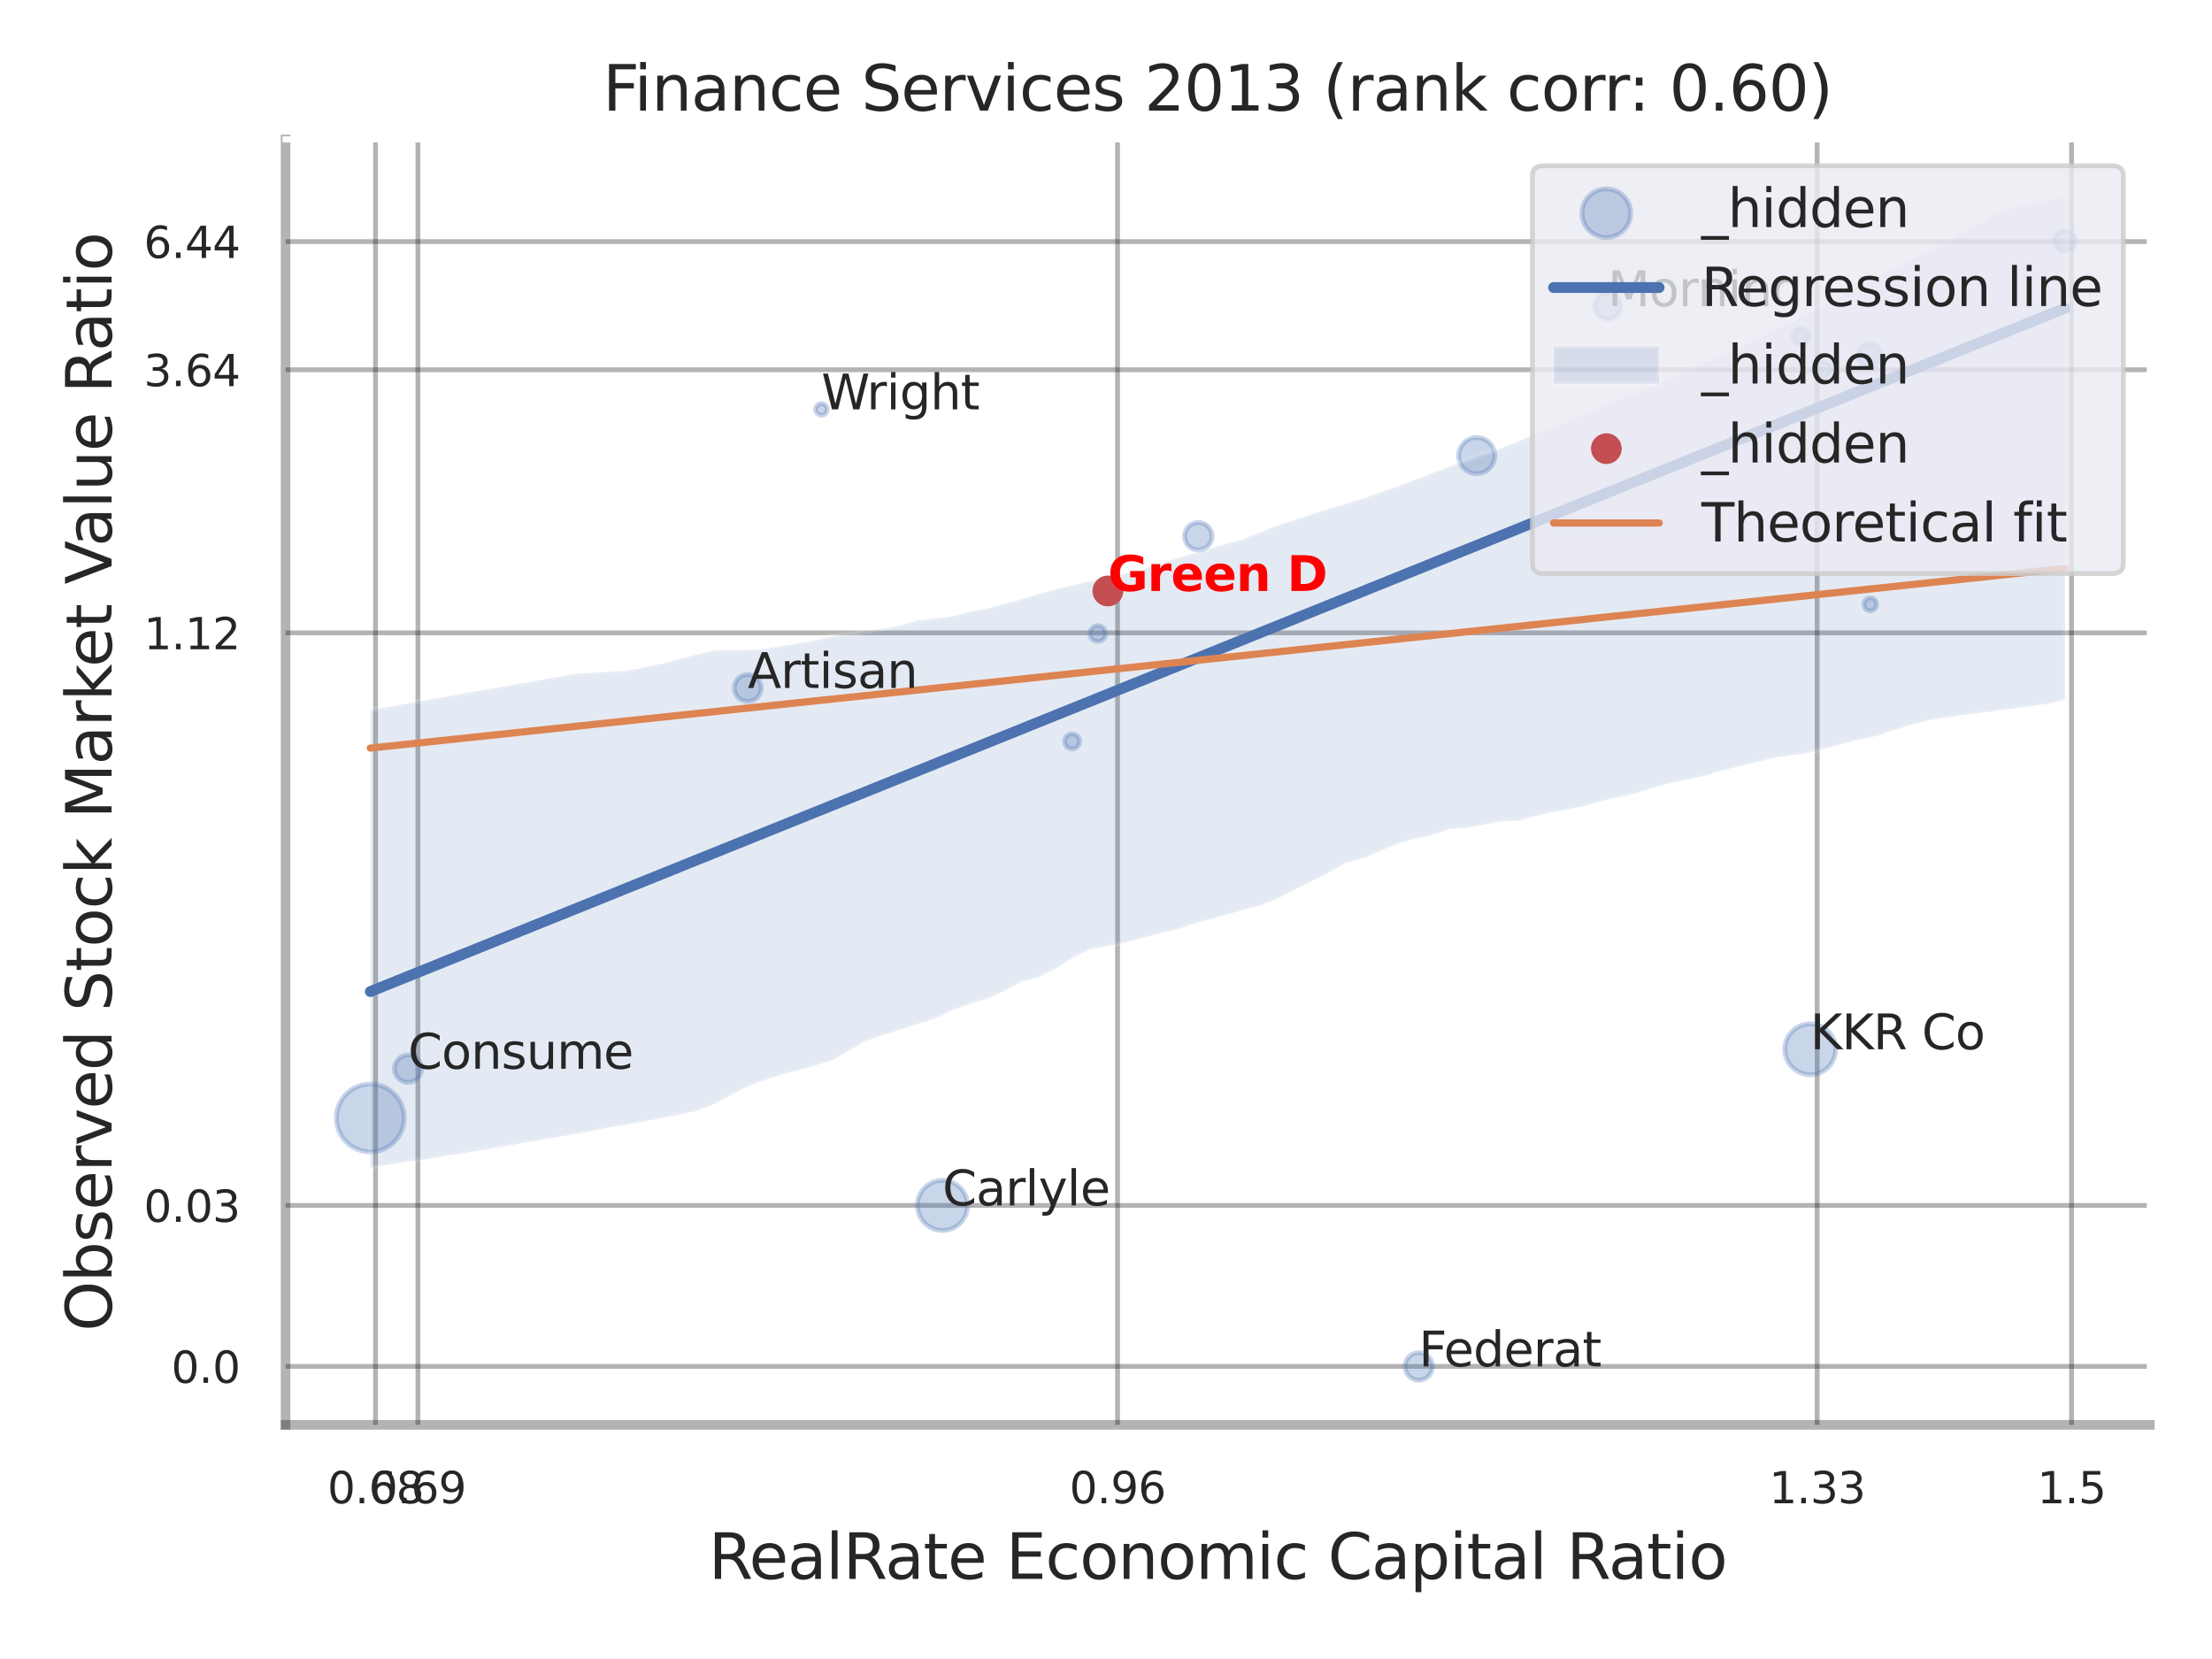
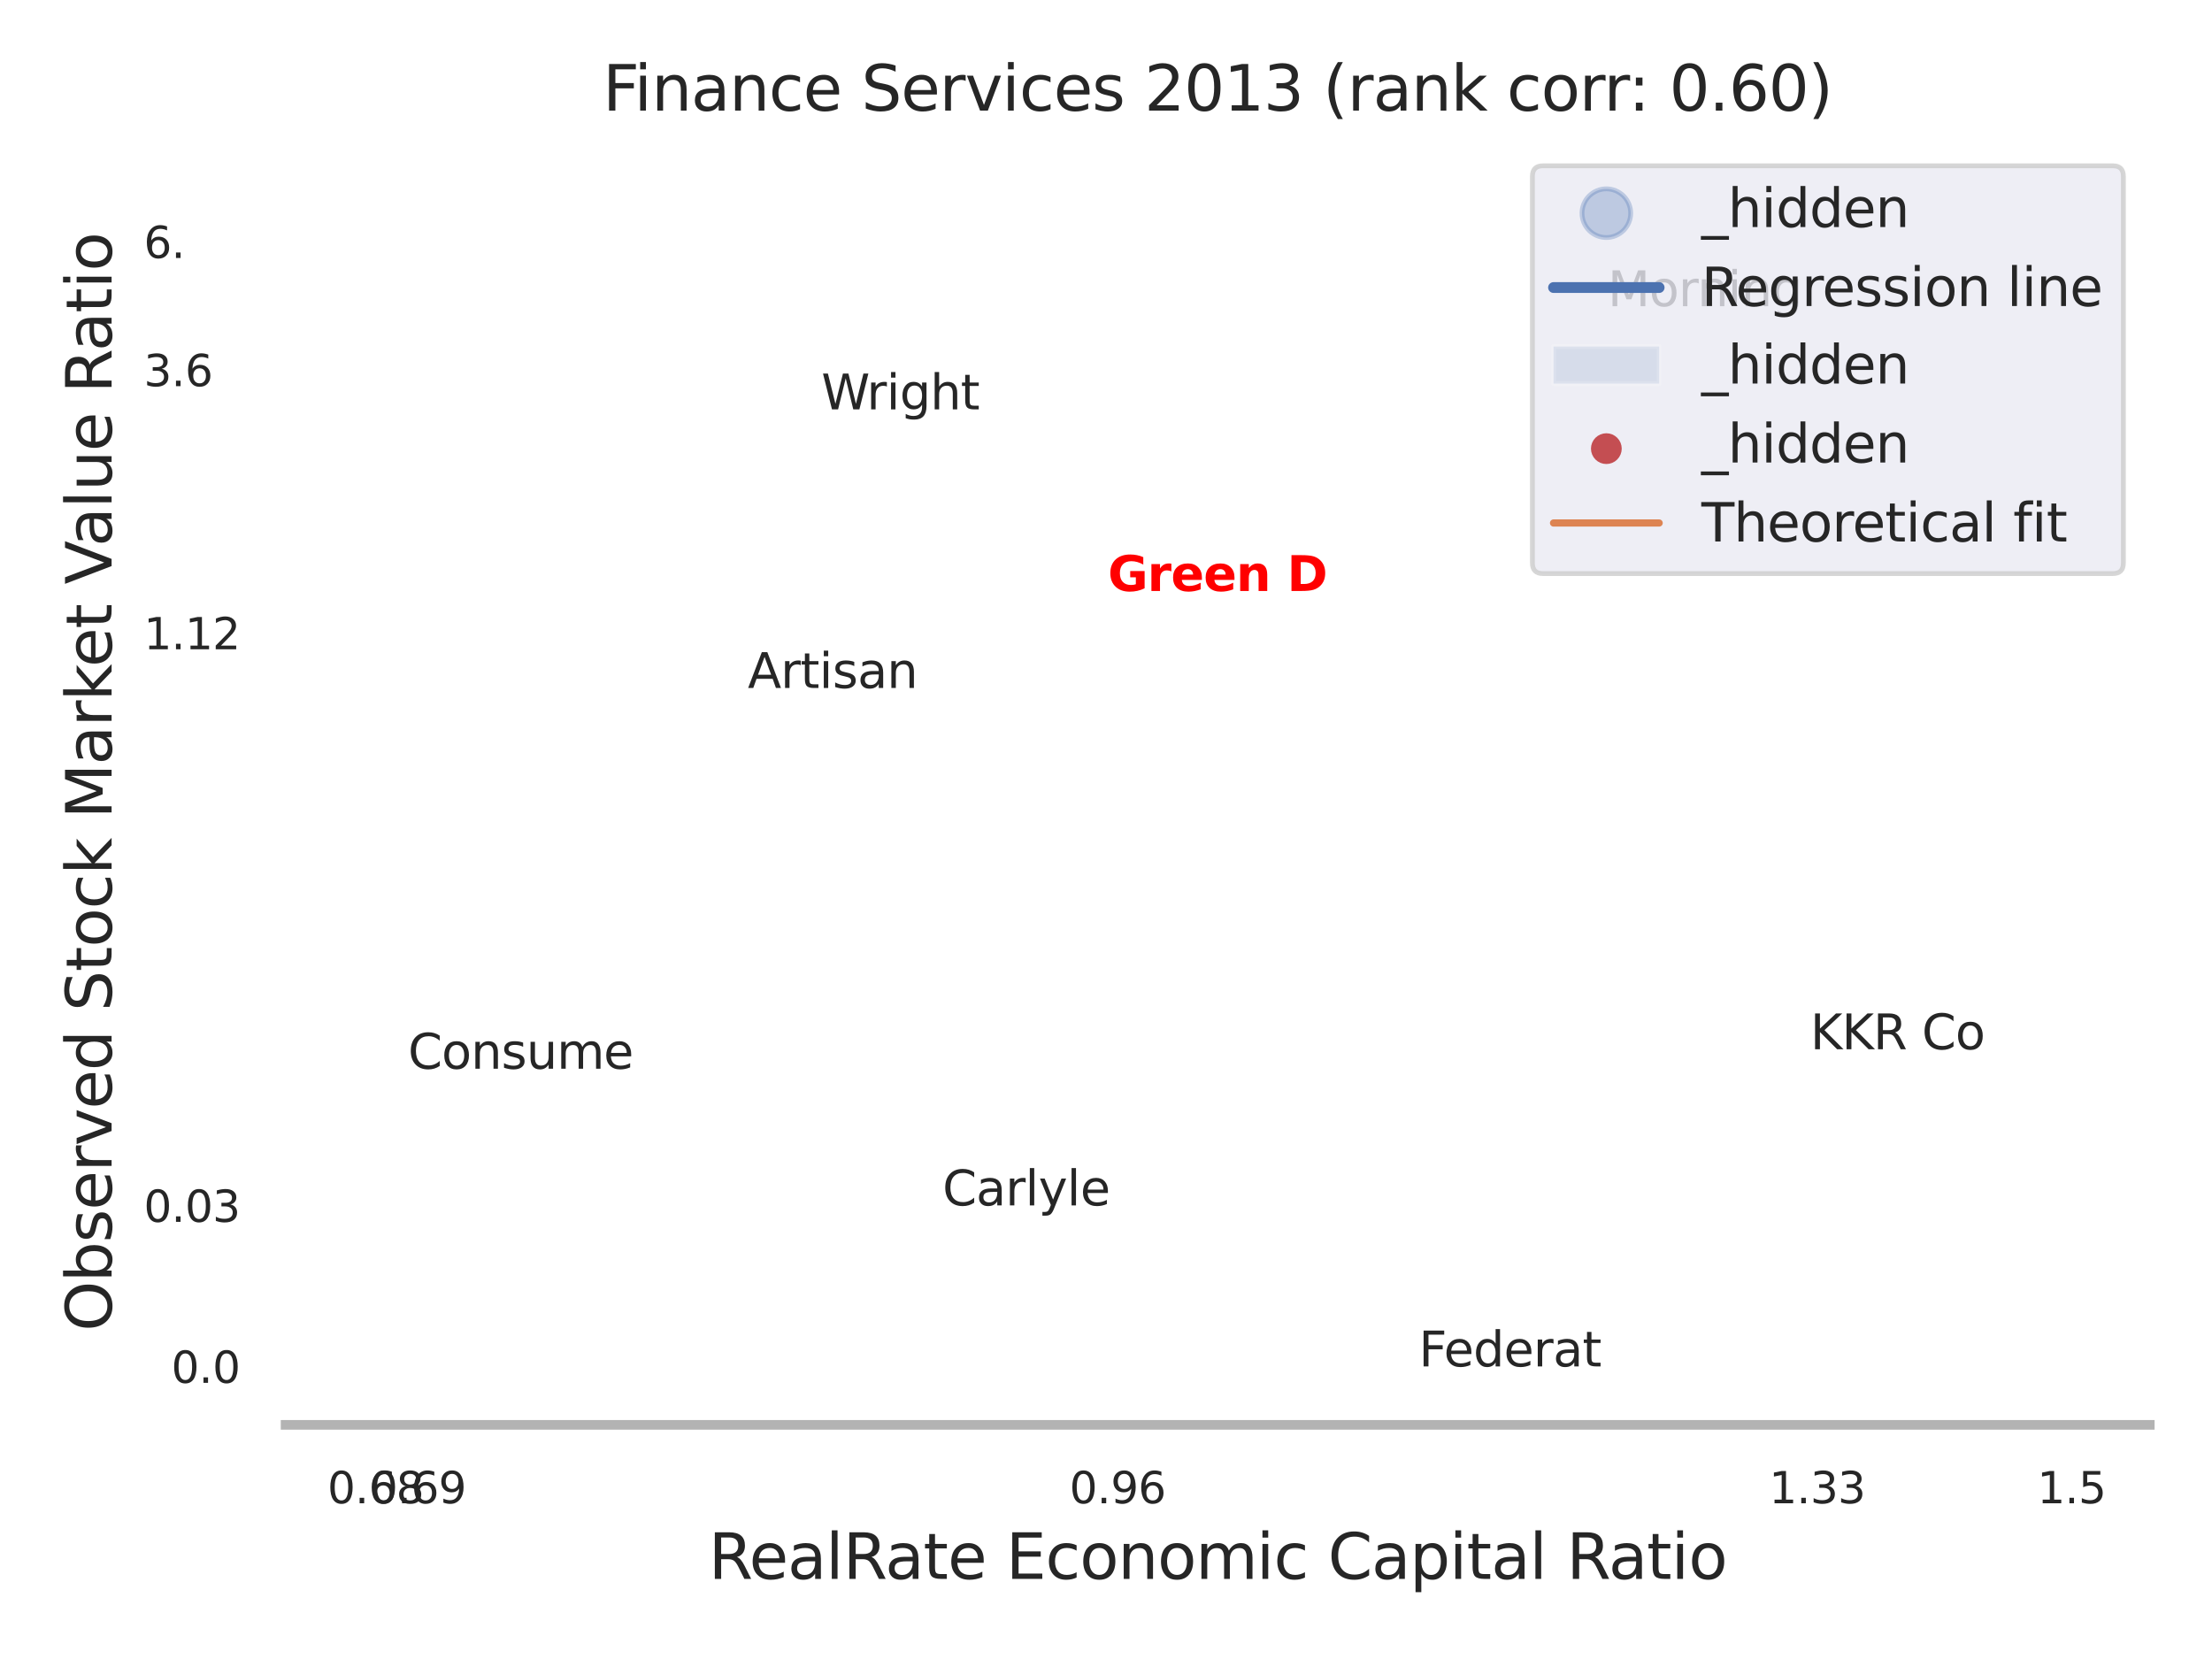
<svg xmlns="http://www.w3.org/2000/svg" xmlns:xlink="http://www.w3.org/1999/xlink" width="460.8pt" height="345.6pt" viewBox="0 0 460.8 345.6" version="1.1">
  <defs>
    <style type="text/css">*{stroke-linejoin: round; stroke-linecap: butt}</style>
  </defs>
  <g id="figure_1">
    <g id="patch_1">
      <path d="M 0 345.6  L 460.8 345.6  L 460.8 0  L 0 0  z " style="fill: #ffffff" />
    </g>
    <g id="axes_1">
      <g id="patch_2">
        <path d="M 59.49 296.82  L 447.84 296.82  L 447.84 29.04  L 59.49 29.04  z " style="fill: #ffffff" />
      </g>
      <g id="matplotlib.axis_1">
        <g id="xtick_1">
          <g id="line2d_1">
            <path d="M 78.224 296.82  L 78.224 29.04  " clip-path="url(#pa0c26a9249)" style="fill: none; stroke: #000000; stroke-opacity: 0.3; stroke-linecap: round" />
          </g>
          <g id="text_1">
            <g style="fill: #262626" transform="translate(68.205 313.159) scale(0.09 -0.09)">
              <defs>
                <path id="DejaVuSans-30" d="M 2034 4250  Q 1547 4250 1301 3770  Q 1056 3291 1056 2328  Q 1056 1369 1301 889  Q 1547 409 2034 409  Q 2525 409 2770 889  Q 3016 1369 3016 2328  Q 3016 3291 2770 3770  Q 2525 4250 2034 4250  z M 2034 4750  Q 2819 4750 3233 4129  Q 3647 3509 3647 2328  Q 3647 1150 3233 529  Q 2819 -91 2034 -91  Q 1250 -91 836 529  Q 422 1150 422 2328  Q 422 3509 836 4129  Q 1250 4750 2034 4750  z " transform="scale(0.016)" />
                <path id="DejaVuSans-2e" d="M 684 794  L 1344 794  L 1344 0  L 684 0  L 684 794  z " transform="scale(0.016)" />
                <path id="DejaVuSans-36" d="M 2113 2584  Q 1688 2584 1439 2293  Q 1191 2003 1191 1497  Q 1191 994 1439 701  Q 1688 409 2113 409  Q 2538 409 2786 701  Q 3034 994 3034 1497  Q 3034 2003 2786 2293  Q 2538 2584 2113 2584  z M 3366 4563  L 3366 3988  Q 3128 4100 2886 4159  Q 2644 4219 2406 4219  Q 1781 4219 1451 3797  Q 1122 3375 1075 2522  Q 1259 2794 1537 2939  Q 1816 3084 2150 3084  Q 2853 3084 3261 2657  Q 3669 2231 3669 1497  Q 3669 778 3244 343  Q 2819 -91 2113 -91  Q 1303 -91 875 529  Q 447 1150 447 2328  Q 447 3434 972 4092  Q 1497 4750 2381 4750  Q 2619 4750 2861 4703  Q 3103 4656 3366 4563  z " transform="scale(0.016)" />
                <path id="DejaVuSans-38" d="M 2034 2216  Q 1584 2216 1326 1975  Q 1069 1734 1069 1313  Q 1069 891 1326 650  Q 1584 409 2034 409  Q 2484 409 2743 651  Q 3003 894 3003 1313  Q 3003 1734 2745 1975  Q 2488 2216 2034 2216  z M 1403 2484  Q 997 2584 770 2862  Q 544 3141 544 3541  Q 544 4100 942 4425  Q 1341 4750 2034 4750  Q 2731 4750 3128 4425  Q 3525 4100 3525 3541  Q 3525 3141 3298 2862  Q 3072 2584 2669 2484  Q 3125 2378 3379 2068  Q 3634 1759 3634 1313  Q 3634 634 3220 271  Q 2806 -91 2034 -91  Q 1263 -91 848 271  Q 434 634 434 1313  Q 434 1759 690 2068  Q 947 2378 1403 2484  z M 1172 3481  Q 1172 3119 1398 2916  Q 1625 2713 2034 2713  Q 2441 2713 2670 2916  Q 2900 3119 2900 3481  Q 2900 3844 2670 4047  Q 2441 4250 2034 4250  Q 1625 4250 1398 4047  Q 1172 3844 1172 3481  z " transform="scale(0.016)" />
              </defs>
              <use xlink:href="#DejaVuSans-30" />
              <use xlink:href="#DejaVuSans-2e" transform="translate(63.623 0)" />
              <use xlink:href="#DejaVuSans-36" transform="translate(95.41 0)" />
              <use xlink:href="#DejaVuSans-38" transform="translate(159.033 0)" />
            </g>
          </g>
        </g>
        <g id="xtick_2">
          <g id="line2d_2">
            <path d="M 87.057 296.82  L 87.057 29.04  " clip-path="url(#pa0c26a9249)" style="fill: none; stroke: #000000; stroke-opacity: 0.3; stroke-linecap: round" />
          </g>
          <g id="text_2">
            <g style="fill: #262626" transform="translate(77.038 313.159) scale(0.09 -0.09)">
              <defs>
                <path id="DejaVuSans-39" d="M 703 97  L 703 672  Q 941 559 1184 500  Q 1428 441 1663 441  Q 2288 441 2617 861  Q 2947 1281 2994 2138  Q 2813 1869 2534 1725  Q 2256 1581 1919 1581  Q 1219 1581 811 2004  Q 403 2428 403 3163  Q 403 3881 828 4315  Q 1253 4750 1959 4750  Q 2769 4750 3195 4129  Q 3622 3509 3622 2328  Q 3622 1225 3098 567  Q 2575 -91 1691 -91  Q 1453 -91 1209 -44  Q 966 3 703 97  z M 1959 2075  Q 2384 2075 2632 2365  Q 2881 2656 2881 3163  Q 2881 3666 2632 3958  Q 2384 4250 1959 4250  Q 1534 4250 1286 3958  Q 1038 3666 1038 3163  Q 1038 2656 1286 2365  Q 1534 2075 1959 2075  z " transform="scale(0.016)" />
              </defs>
              <use xlink:href="#DejaVuSans-30" />
              <use xlink:href="#DejaVuSans-2e" transform="translate(63.623 0)" />
              <use xlink:href="#DejaVuSans-36" transform="translate(95.41 0)" />
              <use xlink:href="#DejaVuSans-39" transform="translate(159.033 0)" />
            </g>
          </g>
        </g>
        <g id="xtick_3">
          <g id="line2d_3">
            <path d="M 232.801 296.82  L 232.801 29.04  " clip-path="url(#pa0c26a9249)" style="fill: none; stroke: #000000; stroke-opacity: 0.3; stroke-linecap: round" />
          </g>
          <g id="text_3">
            <g style="fill: #262626" transform="translate(222.782 313.159) scale(0.09 -0.09)">
              <use xlink:href="#DejaVuSans-30" />
              <use xlink:href="#DejaVuSans-2e" transform="translate(63.623 0)" />
              <use xlink:href="#DejaVuSans-39" transform="translate(95.41 0)" />
              <use xlink:href="#DejaVuSans-36" transform="translate(159.033 0)" />
            </g>
          </g>
        </g>
        <g id="xtick_4">
          <g id="line2d_4">
            <path d="M 378.546 296.82  L 378.546 29.04  " clip-path="url(#pa0c26a9249)" style="fill: none; stroke: #000000; stroke-opacity: 0.3; stroke-linecap: round" />
          </g>
          <g id="text_4">
            <g style="fill: #262626" transform="translate(368.526 313.159) scale(0.09 -0.09)">
              <defs>
                <path id="DejaVuSans-31" d="M 794 531  L 1825 531  L 1825 4091  L 703 3866  L 703 4441  L 1819 4666  L 2450 4666  L 2450 531  L 3481 531  L 3481 0  L 794 0  L 794 531  z " transform="scale(0.016)" />
                <path id="DejaVuSans-33" d="M 2597 2516  Q 3050 2419 3304 2112  Q 3559 1806 3559 1356  Q 3559 666 3084 287  Q 2609 -91 1734 -91  Q 1441 -91 1130 -33  Q 819 25 488 141  L 488 750  Q 750 597 1062 519  Q 1375 441 1716 441  Q 2309 441 2620 675  Q 2931 909 2931 1356  Q 2931 1769 2642 2001  Q 2353 2234 1838 2234  L 1294 2234  L 1294 2753  L 1863 2753  Q 2328 2753 2575 2939  Q 2822 3125 2822 3475  Q 2822 3834 2567 4026  Q 2313 4219 1838 4219  Q 1578 4219 1281 4162  Q 984 4106 628 3988  L 628 4550  Q 988 4650 1302 4700  Q 1616 4750 1894 4750  Q 2613 4750 3031 4423  Q 3450 4097 3450 3541  Q 3450 3153 3228 2886  Q 3006 2619 2597 2516  z " transform="scale(0.016)" />
              </defs>
              <use xlink:href="#DejaVuSans-31" />
              <use xlink:href="#DejaVuSans-2e" transform="translate(63.623 0)" />
              <use xlink:href="#DejaVuSans-33" transform="translate(95.41 0)" />
              <use xlink:href="#DejaVuSans-33" transform="translate(159.033 0)" />
            </g>
          </g>
        </g>
        <g id="xtick_5">
          <g id="line2d_5">
            <path d="M 431.544 296.82  L 431.544 29.04  " clip-path="url(#pa0c26a9249)" style="fill: none; stroke: #000000; stroke-opacity: 0.3; stroke-linecap: round" />
          </g>
          <g id="text_5">
            <g style="fill: #262626" transform="translate(424.387 313.159) scale(0.09 -0.09)">
              <defs>
                <path id="DejaVuSans-35" d="M 691 4666  L 3169 4666  L 3169 4134  L 1269 4134  L 1269 2991  Q 1406 3038 1543 3061  Q 1681 3084 1819 3084  Q 2600 3084 3056 2656  Q 3513 2228 3513 1497  Q 3513 744 3044 326  Q 2575 -91 1722 -91  Q 1428 -91 1123 -41  Q 819 9 494 109  L 494 744  Q 775 591 1075 516  Q 1375 441 1709 441  Q 2250 441 2565 725  Q 2881 1009 2881 1497  Q 2881 1984 2565 2268  Q 2250 2553 1709 2553  Q 1456 2553 1204 2497  Q 953 2441 691 2322  L 691 4666  z " transform="scale(0.016)" />
              </defs>
              <use xlink:href="#DejaVuSans-31" />
              <use xlink:href="#DejaVuSans-2e" transform="translate(63.623 0)" />
              <use xlink:href="#DejaVuSans-35" transform="translate(95.41 0)" />
            </g>
          </g>
        </g>
        <g id="xtick_6" />
        <g id="xtick_7" />
        <g id="xtick_8" />
        <g id="text_6">
          <g style="fill: #262626" transform="translate(147.611 328.908) scale(0.13 -0.13)">
            <defs>
              <path id="DejaVuSans-52" d="M 2841 2188  Q 3044 2119 3236 1894  Q 3428 1669 3622 1275  L 4263 0  L 3584 0  L 2988 1197  Q 2756 1666 2539 1819  Q 2322 1972 1947 1972  L 1259 1972  L 1259 0  L 628 0  L 628 4666  L 2053 4666  Q 2853 4666 3247 4331  Q 3641 3997 3641 3322  Q 3641 2881 3436 2590  Q 3231 2300 2841 2188  z M 1259 4147  L 1259 2491  L 2053 2491  Q 2509 2491 2742 2702  Q 2975 2913 2975 3322  Q 2975 3731 2742 3939  Q 2509 4147 2053 4147  L 1259 4147  z " transform="scale(0.016)" />
              <path id="DejaVuSans-65" d="M 3597 1894  L 3597 1613  L 953 1613  Q 991 1019 1311 708  Q 1631 397 2203 397  Q 2534 397 2845 478  Q 3156 559 3463 722  L 3463 178  Q 3153 47 2828 -22  Q 2503 -91 2169 -91  Q 1331 -91 842 396  Q 353 884 353 1716  Q 353 2575 817 3079  Q 1281 3584 2069 3584  Q 2775 3584 3186 3129  Q 3597 2675 3597 1894  z M 3022 2063  Q 3016 2534 2758 2815  Q 2500 3097 2075 3097  Q 1594 3097 1305 2825  Q 1016 2553 972 2059  L 3022 2063  z " transform="scale(0.016)" />
              <path id="DejaVuSans-61" d="M 2194 1759  Q 1497 1759 1228 1600  Q 959 1441 959 1056  Q 959 750 1161 570  Q 1363 391 1709 391  Q 2188 391 2477 730  Q 2766 1069 2766 1631  L 2766 1759  L 2194 1759  z M 3341 1997  L 3341 0  L 2766 0  L 2766 531  Q 2569 213 2275 61  Q 1981 -91 1556 -91  Q 1019 -91 701 211  Q 384 513 384 1019  Q 384 1609 779 1909  Q 1175 2209 1959 2209  L 2766 2209  L 2766 2266  Q 2766 2663 2505 2880  Q 2244 3097 1772 3097  Q 1472 3097 1187 3025  Q 903 2953 641 2809  L 641 3341  Q 956 3463 1253 3523  Q 1550 3584 1831 3584  Q 2591 3584 2966 3190  Q 3341 2797 3341 1997  z " transform="scale(0.016)" />
              <path id="DejaVuSans-6c" d="M 603 4863  L 1178 4863  L 1178 0  L 603 0  L 603 4863  z " transform="scale(0.016)" />
              <path id="DejaVuSans-74" d="M 1172 4494  L 1172 3500  L 2356 3500  L 2356 3053  L 1172 3053  L 1172 1153  Q 1172 725 1289 603  Q 1406 481 1766 481  L 2356 481  L 2356 0  L 1766 0  Q 1100 0 847 248  Q 594 497 594 1153  L 594 3053  L 172 3053  L 172 3500  L 594 3500  L 594 4494  L 1172 4494  z " transform="scale(0.016)" />
              <path id="DejaVuSans-20" transform="scale(0.016)" />
              <path id="DejaVuSans-45" d="M 628 4666  L 3578 4666  L 3578 4134  L 1259 4134  L 1259 2753  L 3481 2753  L 3481 2222  L 1259 2222  L 1259 531  L 3634 531  L 3634 0  L 628 0  L 628 4666  z " transform="scale(0.016)" />
              <path id="DejaVuSans-63" d="M 3122 3366  L 3122 2828  Q 2878 2963 2633 3030  Q 2388 3097 2138 3097  Q 1578 3097 1268 2742  Q 959 2388 959 1747  Q 959 1106 1268 751  Q 1578 397 2138 397  Q 2388 397 2633 464  Q 2878 531 3122 666  L 3122 134  Q 2881 22 2623 -34  Q 2366 -91 2075 -91  Q 1284 -91 818 406  Q 353 903 353 1747  Q 353 2603 823 3093  Q 1294 3584 2113 3584  Q 2378 3584 2631 3529  Q 2884 3475 3122 3366  z " transform="scale(0.016)" />
              <path id="DejaVuSans-6f" d="M 1959 3097  Q 1497 3097 1228 2736  Q 959 2375 959 1747  Q 959 1119 1226 758  Q 1494 397 1959 397  Q 2419 397 2687 759  Q 2956 1122 2956 1747  Q 2956 2369 2687 2733  Q 2419 3097 1959 3097  z M 1959 3584  Q 2709 3584 3137 3096  Q 3566 2609 3566 1747  Q 3566 888 3137 398  Q 2709 -91 1959 -91  Q 1206 -91 779 398  Q 353 888 353 1747  Q 353 2609 779 3096  Q 1206 3584 1959 3584  z " transform="scale(0.016)" />
              <path id="DejaVuSans-6e" d="M 3513 2113  L 3513 0  L 2938 0  L 2938 2094  Q 2938 2591 2744 2837  Q 2550 3084 2163 3084  Q 1697 3084 1428 2787  Q 1159 2491 1159 1978  L 1159 0  L 581 0  L 581 3500  L 1159 3500  L 1159 2956  Q 1366 3272 1645 3428  Q 1925 3584 2291 3584  Q 2894 3584 3203 3211  Q 3513 2838 3513 2113  z " transform="scale(0.016)" />
              <path id="DejaVuSans-6d" d="M 3328 2828  Q 3544 3216 3844 3400  Q 4144 3584 4550 3584  Q 5097 3584 5394 3201  Q 5691 2819 5691 2113  L 5691 0  L 5113 0  L 5113 2094  Q 5113 2597 4934 2840  Q 4756 3084 4391 3084  Q 3944 3084 3684 2787  Q 3425 2491 3425 1978  L 3425 0  L 2847 0  L 2847 2094  Q 2847 2600 2669 2842  Q 2491 3084 2119 3084  Q 1678 3084 1418 2786  Q 1159 2488 1159 1978  L 1159 0  L 581 0  L 581 3500  L 1159 3500  L 1159 2956  Q 1356 3278 1631 3431  Q 1906 3584 2284 3584  Q 2666 3584 2933 3390  Q 3200 3197 3328 2828  z " transform="scale(0.016)" />
              <path id="DejaVuSans-69" d="M 603 3500  L 1178 3500  L 1178 0  L 603 0  L 603 3500  z M 603 4863  L 1178 4863  L 1178 4134  L 603 4134  L 603 4863  z " transform="scale(0.016)" />
              <path id="DejaVuSans-43" d="M 4122 4306  L 4122 3641  Q 3803 3938 3442 4084  Q 3081 4231 2675 4231  Q 1875 4231 1450 3742  Q 1025 3253 1025 2328  Q 1025 1406 1450 917  Q 1875 428 2675 428  Q 3081 428 3442 575  Q 3803 722 4122 1019  L 4122 359  Q 3791 134 3420 21  Q 3050 -91 2638 -91  Q 1578 -91 968 557  Q 359 1206 359 2328  Q 359 3453 968 4101  Q 1578 4750 2638 4750  Q 3056 4750 3426 4639  Q 3797 4528 4122 4306  z " transform="scale(0.016)" />
              <path id="DejaVuSans-70" d="M 1159 525  L 1159 -1331  L 581 -1331  L 581 3500  L 1159 3500  L 1159 2969  Q 1341 3281 1617 3432  Q 1894 3584 2278 3584  Q 2916 3584 3314 3078  Q 3713 2572 3713 1747  Q 3713 922 3314 415  Q 2916 -91 2278 -91  Q 1894 -91 1617 61  Q 1341 213 1159 525  z M 3116 1747  Q 3116 2381 2855 2742  Q 2594 3103 2138 3103  Q 1681 3103 1420 2742  Q 1159 2381 1159 1747  Q 1159 1113 1420 752  Q 1681 391 2138 391  Q 2594 391 2855 752  Q 3116 1113 3116 1747  z " transform="scale(0.016)" />
            </defs>
            <use xlink:href="#DejaVuSans-52" />
            <use xlink:href="#DejaVuSans-65" transform="translate(64.982 0)" />
            <use xlink:href="#DejaVuSans-61" transform="translate(126.506 0)" />
            <use xlink:href="#DejaVuSans-6c" transform="translate(187.785 0)" />
            <use xlink:href="#DejaVuSans-52" transform="translate(215.568 0)" />
            <use xlink:href="#DejaVuSans-61" transform="translate(282.801 0)" />
            <use xlink:href="#DejaVuSans-74" transform="translate(344.08 0)" />
            <use xlink:href="#DejaVuSans-65" transform="translate(383.289 0)" />
            <use xlink:href="#DejaVuSans-20" transform="translate(444.812 0)" />
            <use xlink:href="#DejaVuSans-45" transform="translate(476.6 0)" />
            <use xlink:href="#DejaVuSans-63" transform="translate(539.783 0)" />
            <use xlink:href="#DejaVuSans-6f" transform="translate(594.764 0)" />
            <use xlink:href="#DejaVuSans-6e" transform="translate(655.945 0)" />
            <use xlink:href="#DejaVuSans-6f" transform="translate(719.324 0)" />
            <use xlink:href="#DejaVuSans-6d" transform="translate(780.506 0)" />
            <use xlink:href="#DejaVuSans-69" transform="translate(877.918 0)" />
            <use xlink:href="#DejaVuSans-63" transform="translate(905.701 0)" />
            <use xlink:href="#DejaVuSans-20" transform="translate(960.682 0)" />
            <use xlink:href="#DejaVuSans-43" transform="translate(992.469 0)" />
            <use xlink:href="#DejaVuSans-61" transform="translate(1062.293 0)" />
            <use xlink:href="#DejaVuSans-70" transform="translate(1123.572 0)" />
            <use xlink:href="#DejaVuSans-69" transform="translate(1187.049 0)" />
            <use xlink:href="#DejaVuSans-74" transform="translate(1214.832 0)" />
            <use xlink:href="#DejaVuSans-61" transform="translate(1254.041 0)" />
            <use xlink:href="#DejaVuSans-6c" transform="translate(1315.32 0)" />
            <use xlink:href="#DejaVuSans-20" transform="translate(1343.104 0)" />
            <use xlink:href="#DejaVuSans-52" transform="translate(1374.891 0)" />
            <use xlink:href="#DejaVuSans-61" transform="translate(1442.123 0)" />
            <use xlink:href="#DejaVuSans-74" transform="translate(1503.402 0)" />
            <use xlink:href="#DejaVuSans-69" transform="translate(1542.611 0)" />
            <use xlink:href="#DejaVuSans-6f" transform="translate(1570.395 0)" />
          </g>
        </g>
      </g>
      <g id="matplotlib.axis_2">
        <g id="ytick_1">
          <g id="line2d_6">
            <path d="M 59.49 284.649  L 447.84 284.649  " clip-path="url(#pa0c26a9249)" style="fill: none; stroke: #000000; stroke-opacity: 0.3; stroke-linecap: round" />
          </g>
          <g id="text_7">
            <g style="fill: #262626" transform="translate(35.677 288.069) scale(0.09 -0.09)">
              <use xlink:href="#DejaVuSans-30" />
              <use xlink:href="#DejaVuSans-2e" transform="translate(63.623 0)" />
              <use xlink:href="#DejaVuSans-30" transform="translate(95.41 0)" />
            </g>
          </g>
        </g>
        <g id="ytick_2">
          <g id="line2d_7">
            <path d="M 59.49 251.115  L 447.84 251.115  " clip-path="url(#pa0c26a9249)" style="fill: none; stroke: #000000; stroke-opacity: 0.3; stroke-linecap: round" />
          </g>
          <g id="text_8">
            <g style="fill: #262626" transform="translate(29.951 254.534) scale(0.09 -0.09)">
              <use xlink:href="#DejaVuSans-30" />
              <use xlink:href="#DejaVuSans-2e" transform="translate(63.623 0)" />
              <use xlink:href="#DejaVuSans-30" transform="translate(95.41 0)" />
              <use xlink:href="#DejaVuSans-33" transform="translate(159.033 0)" />
            </g>
          </g>
        </g>
        <g id="ytick_3">
          <g id="line2d_8">
            <path d="M 59.49 131.835  L 447.84 131.835  " clip-path="url(#pa0c26a9249)" style="fill: none; stroke: #000000; stroke-opacity: 0.3; stroke-linecap: round" />
          </g>
          <g id="text_9">
            <g style="fill: #262626" transform="translate(29.951 135.254) scale(0.09 -0.09)">
              <defs>
                <path id="DejaVuSans-32" d="M 1228 531  L 3431 531  L 3431 0  L 469 0  L 469 531  Q 828 903 1448 1529  Q 2069 2156 2228 2338  Q 2531 2678 2651 2914  Q 2772 3150 2772 3378  Q 2772 3750 2511 3984  Q 2250 4219 1831 4219  Q 1534 4219 1204 4116  Q 875 4013 500 3803  L 500 4441  Q 881 4594 1212 4672  Q 1544 4750 1819 4750  Q 2544 4750 2975 4387  Q 3406 4025 3406 3419  Q 3406 3131 3298 2873  Q 3191 2616 2906 2266  Q 2828 2175 2409 1742  Q 1991 1309 1228 531  z " transform="scale(0.016)" />
              </defs>
              <use xlink:href="#DejaVuSans-31" />
              <use xlink:href="#DejaVuSans-2e" transform="translate(63.623 0)" />
              <use xlink:href="#DejaVuSans-31" transform="translate(95.41 0)" />
              <use xlink:href="#DejaVuSans-32" transform="translate(159.033 0)" />
            </g>
          </g>
        </g>
        <g id="ytick_4">
          <g id="line2d_9">
            <path d="M 59.49 77.025  L 447.84 77.025  " clip-path="url(#pa0c26a9249)" style="fill: none; stroke: #000000; stroke-opacity: 0.3; stroke-linecap: round" />
          </g>
          <g id="text_10">
            <g style="fill: #262626" transform="translate(29.951 80.444) scale(0.09 -0.09)">
              <defs>
-                 <path id="DejaVuSans-34" d="M 2419 4116  L 825 1625  L 2419 1625  L 2419 4116  z M 2253 4666  L 3047 4666  L 3047 1625  L 3713 1625  L 3713 1100  L 3047 1100  L 3047 0  L 2419 0  L 2419 1100  L 313 1100  L 313 1709  L 2253 4666  z " transform="scale(0.016)" />
-               </defs>
+                 </defs>
              <use xlink:href="#DejaVuSans-33" />
              <use xlink:href="#DejaVuSans-2e" transform="translate(63.623 0)" />
              <use xlink:href="#DejaVuSans-36" transform="translate(95.41 0)" />
              <use xlink:href="#DejaVuSans-34" transform="translate(159.033 0)" />
            </g>
          </g>
        </g>
        <g id="ytick_5">
          <g id="line2d_10">
            <path d="M 59.49 50.323  L 447.84 50.323  " clip-path="url(#pa0c26a9249)" style="fill: none; stroke: #000000; stroke-opacity: 0.3; stroke-linecap: round" />
          </g>
          <g id="text_11">
            <g style="fill: #262626" transform="translate(29.951 53.742) scale(0.09 -0.09)">
              <use xlink:href="#DejaVuSans-36" />
              <use xlink:href="#DejaVuSans-2e" transform="translate(63.623 0)" />
              <use xlink:href="#DejaVuSans-34" transform="translate(95.41 0)" />
              <use xlink:href="#DejaVuSans-34" transform="translate(159.033 0)" />
            </g>
          </g>
        </g>
        <g id="ytick_6" />
        <g id="ytick_7" />
        <g id="ytick_8" />
        <g id="ytick_9" />
        <g id="text_12">
          <g style="fill: #262626" transform="translate(23.247 277.332) rotate(-90) scale(0.13 -0.13)">
            <defs>
              <path id="DejaVuSans-4f" d="M 2522 4238  Q 1834 4238 1429 3725  Q 1025 3213 1025 2328  Q 1025 1447 1429 934  Q 1834 422 2522 422  Q 3209 422 3611 934  Q 4013 1447 4013 2328  Q 4013 3213 3611 3725  Q 3209 4238 2522 4238  z M 2522 4750  Q 3503 4750 4090 4092  Q 4678 3434 4678 2328  Q 4678 1225 4090 567  Q 3503 -91 2522 -91  Q 1538 -91 948 565  Q 359 1222 359 2328  Q 359 3434 948 4092  Q 1538 4750 2522 4750  z " transform="scale(0.016)" />
              <path id="DejaVuSans-62" d="M 3116 1747  Q 3116 2381 2855 2742  Q 2594 3103 2138 3103  Q 1681 3103 1420 2742  Q 1159 2381 1159 1747  Q 1159 1113 1420 752  Q 1681 391 2138 391  Q 2594 391 2855 752  Q 3116 1113 3116 1747  z M 1159 2969  Q 1341 3281 1617 3432  Q 1894 3584 2278 3584  Q 2916 3584 3314 3078  Q 3713 2572 3713 1747  Q 3713 922 3314 415  Q 2916 -91 2278 -91  Q 1894 -91 1617 61  Q 1341 213 1159 525  L 1159 0  L 581 0  L 581 4863  L 1159 4863  L 1159 2969  z " transform="scale(0.016)" />
              <path id="DejaVuSans-73" d="M 2834 3397  L 2834 2853  Q 2591 2978 2328 3040  Q 2066 3103 1784 3103  Q 1356 3103 1142 2972  Q 928 2841 928 2578  Q 928 2378 1081 2264  Q 1234 2150 1697 2047  L 1894 2003  Q 2506 1872 2764 1633  Q 3022 1394 3022 966  Q 3022 478 2636 193  Q 2250 -91 1575 -91  Q 1294 -91 989 -36  Q 684 19 347 128  L 347 722  Q 666 556 975 473  Q 1284 391 1588 391  Q 1994 391 2212 530  Q 2431 669 2431 922  Q 2431 1156 2273 1281  Q 2116 1406 1581 1522  L 1381 1569  Q 847 1681 609 1914  Q 372 2147 372 2553  Q 372 3047 722 3315  Q 1072 3584 1716 3584  Q 2034 3584 2315 3537  Q 2597 3491 2834 3397  z " transform="scale(0.016)" />
              <path id="DejaVuSans-72" d="M 2631 2963  Q 2534 3019 2420 3045  Q 2306 3072 2169 3072  Q 1681 3072 1420 2755  Q 1159 2438 1159 1844  L 1159 0  L 581 0  L 581 3500  L 1159 3500  L 1159 2956  Q 1341 3275 1631 3429  Q 1922 3584 2338 3584  Q 2397 3584 2469 3576  Q 2541 3569 2628 3553  L 2631 2963  z " transform="scale(0.016)" />
              <path id="DejaVuSans-76" d="M 191 3500  L 800 3500  L 1894 563  L 2988 3500  L 3597 3500  L 2284 0  L 1503 0  L 191 3500  z " transform="scale(0.016)" />
              <path id="DejaVuSans-64" d="M 2906 2969  L 2906 4863  L 3481 4863  L 3481 0  L 2906 0  L 2906 525  Q 2725 213 2448 61  Q 2172 -91 1784 -91  Q 1150 -91 751 415  Q 353 922 353 1747  Q 353 2572 751 3078  Q 1150 3584 1784 3584  Q 2172 3584 2448 3432  Q 2725 3281 2906 2969  z M 947 1747  Q 947 1113 1208 752  Q 1469 391 1925 391  Q 2381 391 2643 752  Q 2906 1113 2906 1747  Q 2906 2381 2643 2742  Q 2381 3103 1925 3103  Q 1469 3103 1208 2742  Q 947 2381 947 1747  z " transform="scale(0.016)" />
              <path id="DejaVuSans-53" d="M 3425 4513  L 3425 3897  Q 3066 4069 2747 4153  Q 2428 4238 2131 4238  Q 1616 4238 1336 4038  Q 1056 3838 1056 3469  Q 1056 3159 1242 3001  Q 1428 2844 1947 2747  L 2328 2669  Q 3034 2534 3370 2195  Q 3706 1856 3706 1288  Q 3706 609 3251 259  Q 2797 -91 1919 -91  Q 1588 -91 1214 -16  Q 841 59 441 206  L 441 856  Q 825 641 1194 531  Q 1563 422 1919 422  Q 2459 422 2753 634  Q 3047 847 3047 1241  Q 3047 1584 2836 1778  Q 2625 1972 2144 2069  L 1759 2144  Q 1053 2284 737 2584  Q 422 2884 422 3419  Q 422 4038 858 4394  Q 1294 4750 2059 4750  Q 2388 4750 2728 4690  Q 3069 4631 3425 4513  z " transform="scale(0.016)" />
              <path id="DejaVuSans-6b" d="M 581 4863  L 1159 4863  L 1159 1991  L 2875 3500  L 3609 3500  L 1753 1863  L 3688 0  L 2938 0  L 1159 1709  L 1159 0  L 581 0  L 581 4863  z " transform="scale(0.016)" />
              <path id="DejaVuSans-4d" d="M 628 4666  L 1569 4666  L 2759 1491  L 3956 4666  L 4897 4666  L 4897 0  L 4281 0  L 4281 4097  L 3078 897  L 2444 897  L 1241 4097  L 1241 0  L 628 0  L 628 4666  z " transform="scale(0.016)" />
              <path id="DejaVuSans-56" d="M 1831 0  L 50 4666  L 709 4666  L 2188 738  L 3669 4666  L 4325 4666  L 2547 0  L 1831 0  z " transform="scale(0.016)" />
              <path id="DejaVuSans-75" d="M 544 1381  L 544 3500  L 1119 3500  L 1119 1403  Q 1119 906 1312 657  Q 1506 409 1894 409  Q 2359 409 2629 706  Q 2900 1003 2900 1516  L 2900 3500  L 3475 3500  L 3475 0  L 2900 0  L 2900 538  Q 2691 219 2414 64  Q 2138 -91 1772 -91  Q 1169 -91 856 284  Q 544 659 544 1381  z M 1991 3584  L 1991 3584  z " transform="scale(0.016)" />
            </defs>
            <use xlink:href="#DejaVuSans-4f" />
            <use xlink:href="#DejaVuSans-62" transform="translate(78.711 0)" />
            <use xlink:href="#DejaVuSans-73" transform="translate(142.188 0)" />
            <use xlink:href="#DejaVuSans-65" transform="translate(194.287 0)" />
            <use xlink:href="#DejaVuSans-72" transform="translate(255.811 0)" />
            <use xlink:href="#DejaVuSans-76" transform="translate(296.924 0)" />
            <use xlink:href="#DejaVuSans-65" transform="translate(356.104 0)" />
            <use xlink:href="#DejaVuSans-64" transform="translate(417.627 0)" />
            <use xlink:href="#DejaVuSans-20" transform="translate(481.104 0)" />
            <use xlink:href="#DejaVuSans-53" transform="translate(512.891 0)" />
            <use xlink:href="#DejaVuSans-74" transform="translate(576.367 0)" />
            <use xlink:href="#DejaVuSans-6f" transform="translate(615.576 0)" />
            <use xlink:href="#DejaVuSans-63" transform="translate(676.758 0)" />
            <use xlink:href="#DejaVuSans-6b" transform="translate(731.738 0)" />
            <use xlink:href="#DejaVuSans-20" transform="translate(789.648 0)" />
            <use xlink:href="#DejaVuSans-4d" transform="translate(821.436 0)" />
            <use xlink:href="#DejaVuSans-61" transform="translate(907.715 0)" />
            <use xlink:href="#DejaVuSans-72" transform="translate(968.994 0)" />
            <use xlink:href="#DejaVuSans-6b" transform="translate(1010.107 0)" />
            <use xlink:href="#DejaVuSans-65" transform="translate(1064.393 0)" />
            <use xlink:href="#DejaVuSans-74" transform="translate(1125.916 0)" />
            <use xlink:href="#DejaVuSans-20" transform="translate(1165.125 0)" />
            <use xlink:href="#DejaVuSans-56" transform="translate(1196.912 0)" />
            <use xlink:href="#DejaVuSans-61" transform="translate(1257.57 0)" />
            <use xlink:href="#DejaVuSans-6c" transform="translate(1318.85 0)" />
            <use xlink:href="#DejaVuSans-75" transform="translate(1346.633 0)" />
            <use xlink:href="#DejaVuSans-65" transform="translate(1410.012 0)" />
            <use xlink:href="#DejaVuSans-20" transform="translate(1471.535 0)" />
            <use xlink:href="#DejaVuSans-52" transform="translate(1503.322 0)" />
            <use xlink:href="#DejaVuSans-61" transform="translate(1570.555 0)" />
            <use xlink:href="#DejaVuSans-74" transform="translate(1631.834 0)" />
            <use xlink:href="#DejaVuSans-69" transform="translate(1671.043 0)" />
            <use xlink:href="#DejaVuSans-6f" transform="translate(1698.826 0)" />
          </g>
        </g>
      </g>
      <g id="PathCollection_1">
        <path d="M 228.694 133.646  C 229.134 133.646 229.556 133.472 229.866 133.161  C 230.177 132.85 230.352 132.428 230.352 131.988  C 230.352 131.549 230.177 131.127 229.866 130.816  C 229.556 130.505 229.134 130.331 228.694 130.331  C 228.254 130.331 227.833 130.505 227.522 130.816  C 227.211 131.127 227.036 131.549 227.036 131.988  C 227.036 132.428 227.211 132.85 227.522 133.161  C 227.833 133.472 228.254 133.646 228.694 133.646  z " clip-path="url(#pa0c26a9249)" style="fill: #4c72b0; fill-opacity: 0.3; stroke: #4c72b0; stroke-opacity: 0.3" />
        <path d="M 389.618 127.246  C 389.975 127.246 390.318 127.104 390.57 126.851  C 390.823 126.598 390.965 126.256 390.965 125.898  C 390.965 125.541 390.823 125.199 390.57 124.946  C 390.318 124.693 389.975 124.551 389.618 124.551  C 389.261 124.551 388.918 124.693 388.665 124.946  C 388.413 125.199 388.271 125.541 388.271 125.898  C 388.271 126.256 388.413 126.598 388.665 126.851  C 388.918 127.104 389.261 127.246 389.618 127.246  z " clip-path="url(#pa0c26a9249)" style="fill: #4c72b0; fill-opacity: 0.3; stroke: #4c72b0; stroke-opacity: 0.3" />
        <path d="M 77.142 239.96  C 79.018 239.96 80.816 239.215 82.142 237.889  C 83.468 236.563 84.213 234.764 84.213 232.889  C 84.213 231.014 83.468 229.215 82.142 227.889  C 80.816 226.563 79.018 225.818 77.142 225.818  C 75.267 225.818 73.468 226.563 72.142 227.889  C 70.816 229.215 70.071 231.014 70.071 232.889  C 70.071 234.764 70.816 236.563 72.142 237.889  C 73.468 239.215 75.267 239.96 77.142 239.96  z " clip-path="url(#pa0c26a9249)" style="fill: #4c72b0; fill-opacity: 0.3; stroke: #4c72b0; stroke-opacity: 0.3" />
        <path d="M 389.472 76.464  C 390.119 76.464 390.74 76.207 391.197 75.75  C 391.655 75.292 391.912 74.671 391.912 74.024  C 391.912 73.377 391.655 72.757 391.197 72.299  C 390.74 71.842 390.119 71.585 389.472 71.585  C 388.825 71.585 388.204 71.842 387.747 72.299  C 387.289 72.757 387.032 73.377 387.032 74.024  C 387.032 74.671 387.289 75.292 387.747 75.75  C 388.204 76.207 388.825 76.464 389.472 76.464  z " clip-path="url(#pa0c26a9249)" style="fill: #4c72b0; fill-opacity: 0.3; stroke: #4c72b0; stroke-opacity: 0.3" />
        <path d="M 85.004 225.482  C 85.759 225.482 86.483 225.183 87.016 224.649  C 87.55 224.115 87.85 223.391 87.85 222.636  C 87.85 221.881 87.55 221.157 87.016 220.623  C 86.483 220.089 85.759 219.79 85.004 219.79  C 84.249 219.79 83.525 220.089 82.991 220.623  C 82.457 221.157 82.157 221.881 82.157 222.636  C 82.157 223.391 82.457 224.115 82.991 224.649  C 83.525 225.183 84.249 225.482 85.004 225.482  z " clip-path="url(#pa0c26a9249)" style="fill: #4c72b0; fill-opacity: 0.3; stroke: #4c72b0; stroke-opacity: 0.3" />
        <path d="M 375.176 71.847  C 375.632 71.847 376.069 71.666 376.392 71.343  C 376.714 71.021 376.895 70.583 376.895 70.127  C 376.895 69.671 376.714 69.234 376.392 68.912  C 376.069 68.589 375.632 68.408 375.176 68.408  C 374.72 68.408 374.283 68.589 373.96 68.912  C 373.638 69.234 373.457 69.671 373.457 70.127  C 373.457 70.583 373.638 71.021 373.96 71.343  C 374.283 71.666 374.72 71.847 375.176 71.847  z " clip-path="url(#pa0c26a9249)" style="fill: #4c72b0; fill-opacity: 0.3; stroke: #4c72b0; stroke-opacity: 0.3" />
        <path d="M 307.63 98.683  C 308.63 98.683 309.59 98.286 310.297 97.578  C 311.004 96.871 311.401 95.912 311.401 94.912  C 311.401 93.912 311.004 92.952 310.297 92.245  C 309.59 91.538 308.63 91.14 307.63 91.14  C 306.63 91.14 305.671 91.538 304.963 92.245  C 304.256 92.952 303.859 93.912 303.859 94.912  C 303.859 95.912 304.256 96.871 304.963 97.578  C 305.671 98.286 306.63 98.683 307.63 98.683  z " clip-path="url(#pa0c26a9249)" style="fill: #4c72b0; fill-opacity: 0.3; stroke: #4c72b0; stroke-opacity: 0.3" />
        <path d="M 295.56 287.514  C 296.32 287.514 297.049 287.212 297.586 286.674  C 298.123 286.137 298.425 285.408 298.425 284.648  C 298.425 283.888 298.123 283.159 297.586 282.622  C 297.049 282.085 296.32 281.783 295.56 281.783  C 294.8 281.783 294.071 282.085 293.534 282.622  C 292.996 283.159 292.694 283.888 292.694 284.648  C 292.694 285.408 292.996 286.137 293.534 286.674  C 294.071 287.212 294.8 287.514 295.56 287.514  z " clip-path="url(#pa0c26a9249)" style="fill: #4c72b0; fill-opacity: 0.3; stroke: #4c72b0; stroke-opacity: 0.3" />
        <path d="M 223.35 156.013  C 223.767 156.013 224.167 155.848 224.461 155.553  C 224.756 155.258 224.922 154.859 224.922 154.442  C 224.922 154.025 224.756 153.625 224.461 153.331  C 224.167 153.036 223.767 152.87 223.35 152.87  C 222.933 152.87 222.534 153.036 222.239 153.331  C 221.944 153.625 221.779 154.025 221.779 154.442  C 221.779 154.859 221.944 155.258 222.239 155.553  C 222.534 155.848 222.933 156.013 223.35 156.013  z " clip-path="url(#pa0c26a9249)" style="fill: #4c72b0; fill-opacity: 0.3; stroke: #4c72b0; stroke-opacity: 0.3" />
        <path d="M 379.61 78.713  C 380.084 78.713 380.538 78.525 380.872 78.19  C 381.207 77.855 381.395 77.401 381.395 76.928  C 381.395 76.454 381.207 76 380.872 75.665  C 380.538 75.33 380.084 75.142 379.61 75.142  C 379.137 75.142 378.682 75.33 378.348 75.665  C 378.013 76 377.825 76.454 377.825 76.928  C 377.825 77.401 378.013 77.855 378.348 78.19  C 378.682 78.525 379.137 78.713 379.61 78.713  z " clip-path="url(#pa0c26a9249)" style="fill: #4c72b0; fill-opacity: 0.3; stroke: #4c72b0; stroke-opacity: 0.3" />
        <path d="M 171.108 86.483  C 171.426 86.483 171.731 86.356 171.957 86.131  C 172.182 85.906 172.308 85.6 172.308 85.282  C 172.308 84.964 172.182 84.658 171.957 84.433  C 171.731 84.208 171.426 84.081 171.108 84.081  C 170.789 84.081 170.484 84.208 170.258 84.433  C 170.033 84.658 169.907 84.964 169.907 85.282  C 169.907 85.6 170.033 85.906 170.258 86.131  C 170.484 86.356 170.789 86.483 171.108 86.483  z " clip-path="url(#pa0c26a9249)" style="fill: #4c72b0; fill-opacity: 0.3; stroke: #4c72b0; stroke-opacity: 0.3" />
        <path d="M 430.188 52.376  C 430.769 52.376 431.327 52.145 431.738 51.734  C 432.149 51.323 432.38 50.765 432.38 50.184  C 432.38 49.603 432.149 49.045 431.738 48.634  C 431.327 48.223 430.769 47.992 430.188 47.992  C 429.606 47.992 429.049 48.223 428.638 48.634  C 428.227 49.045 427.996 49.603 427.996 50.184  C 427.996 50.765 428.227 51.323 428.638 51.734  C 429.049 52.145 429.606 52.376 430.188 52.376  z " clip-path="url(#pa0c26a9249)" style="fill: #4c72b0; fill-opacity: 0.3; stroke: #4c72b0; stroke-opacity: 0.3" />
        <path d="M 334.915 66.528  C 335.643 66.528 336.342 66.239 336.857 65.724  C 337.372 65.209 337.661 64.51 337.661 63.782  C 337.661 63.054 337.372 62.355 336.857 61.84  C 336.342 61.325 335.643 61.036 334.915 61.036  C 334.187 61.036 333.488 61.325 332.973 61.84  C 332.458 62.355 332.169 63.054 332.169 63.782  C 332.169 64.51 332.458 65.209 332.973 65.724  C 333.488 66.239 334.187 66.528 334.915 66.528  z " clip-path="url(#pa0c26a9249)" style="fill: #4c72b0; fill-opacity: 0.3; stroke: #4c72b0; stroke-opacity: 0.3" />
        <path d="M 249.628 114.564  C 250.387 114.564 251.116 114.263 251.652 113.726  C 252.189 113.189 252.491 112.461 252.491 111.702  C 252.491 110.943 252.189 110.214 251.652 109.678  C 251.116 109.141 250.387 108.839 249.628 108.839  C 248.869 108.839 248.141 109.141 247.604 109.678  C 247.067 110.214 246.766 110.943 246.766 111.702  C 246.766 112.461 247.067 113.189 247.604 113.726  C 248.141 114.263 248.869 114.564 249.628 114.564  z " clip-path="url(#pa0c26a9249)" style="fill: #4c72b0; fill-opacity: 0.3; stroke: #4c72b0; stroke-opacity: 0.3" />
        <path d="M 230.792 125.816  C 231.509 125.816 232.197 125.531 232.704 125.024  C 233.212 124.516 233.496 123.828 233.496 123.111  C 233.496 122.394 233.212 121.706 232.704 121.199  C 232.197 120.692 231.509 120.407 230.792 120.407  C 230.075 120.407 229.387 120.692 228.88 121.199  C 228.372 121.706 228.087 122.394 228.087 123.111  C 228.087 123.828 228.372 124.516 228.88 125.024  C 229.387 125.531 230.075 125.816 230.792 125.816  z " clip-path="url(#pa0c26a9249)" style="fill: #4c72b0; fill-opacity: 0.3; stroke: #4c72b0; stroke-opacity: 0.3" />
        <path d="M 377.11 223.883  C 378.516 223.883 379.864 223.324 380.858 222.331  C 381.852 221.337 382.41 219.988 382.41 218.583  C 382.41 217.177 381.852 215.829 380.858 214.835  C 379.864 213.841 378.516 213.283 377.11 213.283  C 375.705 213.283 374.357 213.841 373.363 214.835  C 372.369 215.829 371.81 217.177 371.81 218.583  C 371.81 219.988 372.369 221.337 373.363 222.331  C 374.357 223.324 375.705 223.883 377.11 223.883  z " clip-path="url(#pa0c26a9249)" style="fill: #4c72b0; fill-opacity: 0.3; stroke: #4c72b0; stroke-opacity: 0.3" />
        <path d="M 155.773 146.133  C 156.519 146.133 157.235 145.837 157.762 145.31  C 158.29 144.782 158.586 144.067 158.586 143.321  C 158.586 142.575 158.29 141.86 157.762 141.332  C 157.235 140.805 156.519 140.509 155.773 140.509  C 155.028 140.509 154.312 140.805 153.785 141.332  C 153.257 141.86 152.961 142.575 152.961 143.321  C 152.961 144.067 153.257 144.782 153.785 145.31  C 154.312 145.837 155.028 146.133 155.773 146.133  z " clip-path="url(#pa0c26a9249)" style="fill: #4c72b0; fill-opacity: 0.3; stroke: #4c72b0; stroke-opacity: 0.3" />
        <path d="M 196.343 256.339  C 197.73 256.339 199.06 255.788 200.041 254.808  C 201.021 253.827 201.572 252.497 201.572 251.11  C 201.572 249.724 201.021 248.394 200.041 247.413  C 199.06 246.433 197.73 245.882 196.343 245.882  C 194.957 245.882 193.627 246.433 192.646 247.413  C 191.666 248.394 191.115 249.724 191.115 251.11  C 191.115 252.497 191.666 253.827 192.646 254.808  C 193.627 255.788 194.957 256.339 196.343 256.339  z " clip-path="url(#pa0c26a9249)" style="fill: #4c72b0; fill-opacity: 0.3; stroke: #4c72b0; stroke-opacity: 0.3" />
      </g>
      <g id="FillBetweenPolyCollection_1">
        <defs>
          <path id="md31c4d0f50" d="M 77.142 -197.69  L 77.142 -102.373  L 80.708 -102.908  L 84.275 -103.526  L 87.841 -104.004  L 91.407 -104.549  L 94.973 -105.111  L 98.539 -105.688  L 102.105 -106.274  L 105.671 -106.905  L 109.237 -107.559  L 112.803 -108.152  L 116.37 -108.755  L 119.936 -109.368  L 123.502 -110.049  L 127.068 -110.76  L 130.634 -111.321  L 134.2 -111.989  L 137.766 -112.683  L 141.332 -113.389  L 144.898 -114.11  L 148.465 -115.451  L 152.031 -117.33  L 155.597 -119.209  L 159.163 -120.573  L 162.729 -121.681  L 166.295 -122.646  L 169.861 -123.673  L 173.427 -124.744  L 176.994 -126.803  L 180.56 -128.858  L 184.126 -130.024  L 187.692 -131.18  L 191.258 -132.301  L 194.824 -133.464  L 198.39 -135.181  L 201.956 -136.433  L 205.522 -137.542  L 209.089 -139.066  L 212.655 -141.039  L 216.221 -141.967  L 219.787 -143.745  L 223.353 -146.023  L 226.919 -147.816  L 230.485 -148.487  L 234.051 -149.159  L 237.617 -150.101  L 241.184 -151.083  L 244.75 -151.865  L 248.316 -153.058  L 251.882 -154.033  L 255.448 -155.041  L 259.014 -156.045  L 262.58 -157.024  L 266.146 -158.387  L 269.713 -160.311  L 273.279 -162.022  L 276.845 -163.818  L 280.411 -165.901  L 283.977 -166.792  L 287.543 -168.327  L 291.109 -169.823  L 294.675 -170.85  L 298.241 -171.598  L 301.808 -172.889  L 305.374 -173.116  L 308.94 -173.769  L 312.506 -174.488  L 316.072 -174.643  L 319.638 -175.501  L 323.204 -176.373  L 326.77 -177.027  L 330.336 -177.732  L 333.903 -178.839  L 337.469 -179.575  L 341.035 -180.415  L 344.601 -181.549  L 348.167 -182.519  L 351.733 -183.213  L 355.299 -184.024  L 358.865 -185.121  L 362.432 -186.003  L 365.998 -186.88  L 369.564 -187.758  L 373.13 -188.231  L 376.696 -188.722  L 380.262 -189.699  L 383.828 -190.68  L 387.394 -191.546  L 390.96 -192.28  L 394.527 -193.536  L 398.093 -194.595  L 401.659 -195.579  L 405.225 -196.114  L 408.791 -196.592  L 412.357 -197.07  L 415.923 -197.55  L 419.489 -198.035  L 423.055 -198.521  L 426.622 -199.007  L 430.188 -199.799  L 430.188 -304.388  L 430.188 -304.388  L 426.622 -303.701  L 423.055 -303.001  L 419.489 -302.287  L 415.923 -301.13  L 412.357 -298.881  L 408.791 -296.947  L 405.225 -295.012  L 401.659 -293.077  L 398.093 -291.232  L 394.527 -289.418  L 390.96 -287.843  L 387.394 -285.929  L 383.828 -283.984  L 380.262 -282.164  L 376.696 -280.322  L 373.13 -278.448  L 369.564 -276.67  L 365.998 -274.993  L 362.432 -273.129  L 358.865 -271.499  L 355.299 -269.882  L 351.733 -268.233  L 348.167 -266.658  L 344.601 -265.105  L 341.035 -263.735  L 337.469 -262.348  L 333.903 -260.909  L 330.336 -259.329  L 326.77 -257.767  L 323.204 -256.353  L 319.638 -255.054  L 316.072 -253.615  L 312.506 -252.164  L 308.94 -250.974  L 305.374 -249.699  L 301.808 -248.267  L 298.241 -246.989  L 294.675 -245.574  L 291.109 -244.285  L 287.543 -243.019  L 283.977 -241.774  L 280.411 -240.711  L 276.845 -239.631  L 273.279 -238.469  L 269.713 -237.306  L 266.146 -236.141  L 262.58 -234.742  L 259.014 -233.278  L 255.448 -232.337  L 251.882 -231.22  L 248.316 -230.247  L 244.75 -229.161  L 241.184 -228.036  L 237.617 -226.858  L 234.051 -226.002  L 230.485 -225.42  L 226.919 -224.461  L 223.353 -223.637  L 219.787 -222.805  L 216.221 -221.832  L 212.655 -220.719  L 209.089 -219.785  L 205.522 -218.793  L 201.956 -218.18  L 198.39 -217.175  L 194.824 -216.765  L 191.258 -216.397  L 187.692 -215.349  L 184.126 -214.696  L 180.56 -214.091  L 176.994 -213.46  L 173.427 -213.093  L 169.861 -212.226  L 166.295 -211.626  L 162.729 -211.008  L 159.163 -210.386  L 155.597 -210.178  L 152.031 -210.183  L 148.465 -210.07  L 144.898 -209.157  L 141.332 -208.24  L 137.766 -207.324  L 134.2 -206.598  L 130.634 -205.884  L 127.068 -205.672  L 123.502 -205.46  L 119.936 -205.248  L 116.37 -204.617  L 112.803 -203.977  L 109.237 -203.372  L 105.671 -202.737  L 102.105 -202.102  L 98.539 -201.468  L 94.973 -200.833  L 91.407 -200.203  L 87.841 -199.575  L 84.275 -198.947  L 80.708 -198.318  L 77.142 -197.69  z " style="stroke: #ffffff; stroke-opacity: 0.15" />
        </defs>
        <g clip-path="url(#pa0c26a9249)">
          <use xlink:href="#md31c4d0f50" x="0" y="345.6" style="fill: #4c72b0; fill-opacity: 0.15; stroke: #ffffff; stroke-opacity: 0.15" />
        </g>
      </g>
      <g id="PathCollection_2">
        <defs>
          <path id="mc24022d804" d="M 0 2.705  C 0.717 2.705 1.405 2.42 1.912 1.912  C 2.42 1.405 2.705 0.717 2.705 0  C 2.705 -0.717 2.42 -1.405 1.912 -1.912  C 1.405 -2.42 0.717 -2.705 0 -2.705  C -0.717 -2.705 -1.405 -2.42 -1.912 -1.912  C -2.42 -1.405 -2.705 -0.717 -2.705 0  C -2.705 0.717 -2.42 1.405 -1.912 1.912  C -1.405 2.42 -0.717 2.705 0 2.705  z " style="stroke: #c44e52" />
        </defs>
        <g clip-path="url(#pa0c26a9249)">
          <use xlink:href="#mc24022d804" x="230.792" y="123.111" style="fill: #c44e52; stroke: #c44e52" />
        </g>
      </g>
      <g id="line2d_11">
        <path d="M 77.142 206.564  L 80.708 205.126  L 84.275 203.688  L 87.841 202.25  L 91.407 200.812  L 94.973 199.374  L 98.539 197.936  L 102.105 196.498  L 105.671 195.06  L 109.237 193.622  L 112.803 192.184  L 116.37 190.746  L 119.936 189.308  L 123.502 187.87  L 127.068 186.432  L 130.634 184.994  L 134.2 183.556  L 137.766 182.118  L 141.332 180.68  L 144.898 179.242  L 148.465 177.804  L 152.031 176.366  L 155.597 174.928  L 159.163 173.49  L 162.729 172.052  L 166.295 170.614  L 169.861 169.176  L 173.427 167.738  L 176.994 166.3  L 180.56 164.862  L 184.126 163.424  L 187.692 161.986  L 191.258 160.548  L 194.824 159.11  L 198.39 157.672  L 201.956 156.234  L 205.522 154.796  L 209.089 153.358  L 212.655 151.92  L 216.221 150.482  L 219.787 149.044  L 223.353 147.606  L 226.919 146.168  L 230.485 144.73  L 234.051 143.292  L 237.617 141.854  L 241.184 140.416  L 244.75 138.978  L 248.316 137.54  L 251.882 136.102  L 255.448 134.664  L 259.014 133.226  L 262.58 131.788  L 266.146 130.35  L 269.713 128.912  L 273.279 127.474  L 276.845 126.036  L 280.411 124.598  L 283.977 123.16  L 287.543 121.722  L 291.109 120.284  L 294.675 118.846  L 298.241 117.408  L 301.808 115.97  L 305.374 114.532  L 308.94 113.094  L 312.506 111.656  L 316.072 110.218  L 319.638 108.78  L 323.204 107.342  L 326.77 105.904  L 330.336 104.466  L 333.903 103.028  L 337.469 101.59  L 341.035 100.152  L 344.601 98.714  L 348.167 97.276  L 351.733 95.838  L 355.299 94.4  L 358.865 92.962  L 362.432 91.524  L 365.998 90.086  L 369.564 88.648  L 373.13 87.21  L 376.696 85.772  L 380.262 84.334  L 383.828 82.896  L 387.394 81.458  L 390.96 80.02  L 394.527 78.582  L 398.093 77.144  L 401.659 75.706  L 405.225 74.268  L 408.791 72.83  L 412.357 71.392  L 415.923 69.954  L 419.489 68.516  L 423.055 67.078  L 426.622 65.64  L 430.188 64.202  " clip-path="url(#pa0c26a9249)" style="fill: none; stroke: #4c72b0; stroke-width: 2.25; stroke-linecap: round" />
      </g>
      <g id="line2d_12">
        <path d="M 228.694 139.766  L 389.618 122.697  L 77.142 155.841  L 389.472 122.712  L 85.004 155.007  L 375.176 124.228  L 307.63 131.393  L 295.56 132.673  L 223.35 140.333  L 379.61 123.758  L 171.108 145.874  L 430.188 118.393  L 334.915 128.499  L 249.628 137.545  L 230.792 139.543  L 377.11 124.023  L 155.773 147.501  L 196.343 143.197  " clip-path="url(#pa0c26a9249)" style="fill: none; stroke: #dd8452; stroke-width: 1.5; stroke-linecap: round" />
      </g>
      <g id="patch_3">
-         <path d="M 59.49 296.82  L 59.49 29.04  " style="fill: none; opacity: 0.3; stroke: #000000; stroke-width: 2; stroke-linejoin: miter; stroke-linecap: square" />
-       </g>
+         </g>
      <g id="patch_4">
        <path d="M 447.84 296.82  L 447.84 29.04  " style="fill: none; stroke: #ffffff; stroke-width: 1.25; stroke-linejoin: miter; stroke-linecap: square" />
      </g>
      <g id="patch_5">
        <path d="M 59.49 296.82  L 447.84 296.82  " style="fill: none; opacity: 0.3; stroke: #000000; stroke-width: 2; stroke-linejoin: miter; stroke-linecap: square" />
      </g>
      <g id="patch_6">
        <path d="M 59.49 29.04  L 447.84 29.04  " style="fill: none; stroke: #ffffff; stroke-width: 1.25; stroke-linejoin: miter; stroke-linecap: square" />
      </g>
      <g id="text_13">
        <g style="fill: #262626" transform="translate(85.004 222.636) scale(0.1 -0.1)">
          <use xlink:href="#DejaVuSans-43" />
          <use xlink:href="#DejaVuSans-6f" transform="translate(69.824 0)" />
          <use xlink:href="#DejaVuSans-6e" transform="translate(131.006 0)" />
          <use xlink:href="#DejaVuSans-73" transform="translate(194.385 0)" />
          <use xlink:href="#DejaVuSans-75" transform="translate(246.484 0)" />
          <use xlink:href="#DejaVuSans-6d" transform="translate(309.863 0)" />
          <use xlink:href="#DejaVuSans-65" transform="translate(407.275 0)" />
        </g>
      </g>
      <g id="text_14">
        <g style="fill: #262626" transform="translate(295.56 284.648) scale(0.1 -0.1)">
          <defs>
            <path id="DejaVuSans-46" d="M 628 4666  L 3309 4666  L 3309 4134  L 1259 4134  L 1259 2759  L 3109 2759  L 3109 2228  L 1259 2228  L 1259 0  L 628 0  L 628 4666  z " transform="scale(0.016)" />
          </defs>
          <use xlink:href="#DejaVuSans-46" />
          <use xlink:href="#DejaVuSans-65" transform="translate(52.02 0)" />
          <use xlink:href="#DejaVuSans-64" transform="translate(113.543 0)" />
          <use xlink:href="#DejaVuSans-65" transform="translate(177.02 0)" />
          <use xlink:href="#DejaVuSans-72" transform="translate(238.543 0)" />
          <use xlink:href="#DejaVuSans-61" transform="translate(279.656 0)" />
          <use xlink:href="#DejaVuSans-74" transform="translate(340.936 0)" />
        </g>
      </g>
      <g id="text_15">
        <g style="fill: #262626" transform="translate(171.108 85.282) scale(0.1 -0.1)">
          <defs>
            <path id="DejaVuSans-57" d="M 213 4666  L 850 4666  L 1831 722  L 2809 4666  L 3519 4666  L 4500 722  L 5478 4666  L 6119 4666  L 4947 0  L 4153 0  L 3169 4050  L 2175 0  L 1381 0  L 213 4666  z " transform="scale(0.016)" />
            <path id="DejaVuSans-67" d="M 2906 1791  Q 2906 2416 2648 2759  Q 2391 3103 1925 3103  Q 1463 3103 1205 2759  Q 947 2416 947 1791  Q 947 1169 1205 825  Q 1463 481 1925 481  Q 2391 481 2648 825  Q 2906 1169 2906 1791  z M 3481 434  Q 3481 -459 3084 -895  Q 2688 -1331 1869 -1331  Q 1566 -1331 1297 -1286  Q 1028 -1241 775 -1147  L 775 -588  Q 1028 -725 1275 -790  Q 1522 -856 1778 -856  Q 2344 -856 2625 -561  Q 2906 -266 2906 331  L 2906 616  Q 2728 306 2450 153  Q 2172 0 1784 0  Q 1141 0 747 490  Q 353 981 353 1791  Q 353 2603 747 3093  Q 1141 3584 1784 3584  Q 2172 3584 2450 3431  Q 2728 3278 2906 2969  L 2906 3500  L 3481 3500  L 3481 434  z " transform="scale(0.016)" />
            <path id="DejaVuSans-68" d="M 3513 2113  L 3513 0  L 2938 0  L 2938 2094  Q 2938 2591 2744 2837  Q 2550 3084 2163 3084  Q 1697 3084 1428 2787  Q 1159 2491 1159 1978  L 1159 0  L 581 0  L 581 4863  L 1159 4863  L 1159 2956  Q 1366 3272 1645 3428  Q 1925 3584 2291 3584  Q 2894 3584 3203 3211  Q 3513 2838 3513 2113  z " transform="scale(0.016)" />
          </defs>
          <use xlink:href="#DejaVuSans-57" />
          <use xlink:href="#DejaVuSans-72" transform="translate(94.377 0)" />
          <use xlink:href="#DejaVuSans-69" transform="translate(135.49 0)" />
          <use xlink:href="#DejaVuSans-67" transform="translate(163.273 0)" />
          <use xlink:href="#DejaVuSans-68" transform="translate(226.75 0)" />
          <use xlink:href="#DejaVuSans-74" transform="translate(290.129 0)" />
          <use xlink:href="#DejaVuSans-20" transform="translate(329.338 0)" />
        </g>
      </g>
      <g id="text_16">
        <g style="fill: #262626" transform="translate(334.915 63.782) scale(0.1 -0.1)">
          <use xlink:href="#DejaVuSans-4d" />
          <use xlink:href="#DejaVuSans-6f" transform="translate(86.279 0)" />
          <use xlink:href="#DejaVuSans-72" transform="translate(147.461 0)" />
          <use xlink:href="#DejaVuSans-6e" transform="translate(186.824 0)" />
          <use xlink:href="#DejaVuSans-69" transform="translate(250.203 0)" />
          <use xlink:href="#DejaVuSans-6e" transform="translate(277.986 0)" />
          <use xlink:href="#DejaVuSans-67" transform="translate(341.365 0)" />
        </g>
      </g>
      <g id="text_17">
        <g style="fill: #ff0000" transform="translate(230.792 123.111) scale(0.1 -0.1)">
          <defs>
            <path id="DejaVuSans-Bold-47" d="M 4781 347  Q 4331 128 3847 18  Q 3363 -91 2847 -91  Q 1681 -91 1000 561  Q 319 1213 319 2328  Q 319 3456 1012 4103  Q 1706 4750 2913 4750  Q 3378 4750 3804 4662  Q 4231 4575 4609 4403  L 4609 3438  Q 4219 3659 3833 3768  Q 3447 3878 3059 3878  Q 2341 3878 1952 3476  Q 1563 3075 1563 2328  Q 1563 1588 1938 1184  Q 2313 781 3003 781  Q 3191 781 3352 804  Q 3513 828 3641 878  L 3641 1784  L 2906 1784  L 2906 2591  L 4781 2591  L 4781 347  z " transform="scale(0.016)" />
            <path id="DejaVuSans-Bold-72" d="M 3138 2547  Q 2991 2616 2845 2648  Q 2700 2681 2553 2681  Q 2122 2681 1889 2404  Q 1656 2128 1656 1613  L 1656 0  L 538 0  L 538 3500  L 1656 3500  L 1656 2925  Q 1872 3269 2151 3426  Q 2431 3584 2822 3584  Q 2878 3584 2943 3579  Q 3009 3575 3134 3559  L 3138 2547  z " transform="scale(0.016)" />
            <path id="DejaVuSans-Bold-65" d="M 4031 1759  L 4031 1441  L 1416 1441  Q 1456 1047 1700 850  Q 1944 653 2381 653  Q 2734 653 3104 758  Q 3475 863 3866 1075  L 3866 213  Q 3469 63 3072 -14  Q 2675 -91 2278 -91  Q 1328 -91 801 392  Q 275 875 275 1747  Q 275 2603 792 3093  Q 1309 3584 2216 3584  Q 3041 3584 3536 3087  Q 4031 2591 4031 1759  z M 2881 2131  Q 2881 2450 2695 2645  Q 2509 2841 2209 2841  Q 1884 2841 1681 2658  Q 1478 2475 1428 2131  L 2881 2131  z " transform="scale(0.016)" />
            <path id="DejaVuSans-Bold-6e" d="M 4056 2131  L 4056 0  L 2931 0  L 2931 347  L 2931 1631  Q 2931 2084 2911 2256  Q 2891 2428 2841 2509  Q 2775 2619 2662 2680  Q 2550 2741 2406 2741  Q 2056 2741 1856 2470  Q 1656 2200 1656 1722  L 1656 0  L 538 0  L 538 3500  L 1656 3500  L 1656 2988  Q 1909 3294 2193 3439  Q 2478 3584 2822 3584  Q 3428 3584 3742 3212  Q 4056 2841 4056 2131  z " transform="scale(0.016)" />
            <path id="DejaVuSans-Bold-20" transform="scale(0.016)" />
            <path id="DejaVuSans-Bold-44" d="M 1791 3756  L 1791 909  L 2222 909  Q 2959 909 3348 1275  Q 3738 1641 3738 2338  Q 3738 3031 3350 3393  Q 2963 3756 2222 3756  L 1791 3756  z M 588 4666  L 1856 4666  Q 2919 4666 3439 4514  Q 3959 4363 4331 4000  Q 4659 3684 4818 3271  Q 4978 2859 4978 2338  Q 4978 1809 4818 1395  Q 4659 981 4331 666  Q 3956 303 3431 151  Q 2906 0 1856 0  L 588 0  L 588 4666  z " transform="scale(0.016)" />
          </defs>
          <use xlink:href="#DejaVuSans-Bold-47" />
          <use xlink:href="#DejaVuSans-Bold-72" transform="translate(82.08 0)" />
          <use xlink:href="#DejaVuSans-Bold-65" transform="translate(131.396 0)" />
          <use xlink:href="#DejaVuSans-Bold-65" transform="translate(199.219 0)" />
          <use xlink:href="#DejaVuSans-Bold-6e" transform="translate(267.041 0)" />
          <use xlink:href="#DejaVuSans-Bold-20" transform="translate(338.232 0)" />
          <use xlink:href="#DejaVuSans-Bold-44" transform="translate(373.047 0)" />
        </g>
      </g>
      <g id="text_18">
        <g style="fill: #262626" transform="translate(377.11 218.583) scale(0.1 -0.1)">
          <defs>
            <path id="DejaVuSans-4b" d="M 628 4666  L 1259 4666  L 1259 2694  L 3353 4666  L 4166 4666  L 1850 2491  L 4331 0  L 3500 0  L 1259 2247  L 1259 0  L 628 0  L 628 4666  z " transform="scale(0.016)" />
          </defs>
          <use xlink:href="#DejaVuSans-4b" />
          <use xlink:href="#DejaVuSans-4b" transform="translate(65.576 0)" />
          <use xlink:href="#DejaVuSans-52" transform="translate(131.152 0)" />
          <use xlink:href="#DejaVuSans-20" transform="translate(200.635 0)" />
          <use xlink:href="#DejaVuSans-43" transform="translate(232.422 0)" />
          <use xlink:href="#DejaVuSans-6f" transform="translate(302.246 0)" />
          <use xlink:href="#DejaVuSans-20" transform="translate(363.428 0)" />
        </g>
      </g>
      <g id="text_19">
        <g style="fill: #262626" transform="translate(155.773 143.321) scale(0.1 -0.1)">
          <defs>
            <path id="DejaVuSans-41" d="M 2188 4044  L 1331 1722  L 3047 1722  L 2188 4044  z M 1831 4666  L 2547 4666  L 4325 0  L 3669 0  L 3244 1197  L 1141 1197  L 716 0  L 50 0  L 1831 4666  z " transform="scale(0.016)" />
          </defs>
          <use xlink:href="#DejaVuSans-41" />
          <use xlink:href="#DejaVuSans-72" transform="translate(68.408 0)" />
          <use xlink:href="#DejaVuSans-74" transform="translate(109.521 0)" />
          <use xlink:href="#DejaVuSans-69" transform="translate(148.73 0)" />
          <use xlink:href="#DejaVuSans-73" transform="translate(176.514 0)" />
          <use xlink:href="#DejaVuSans-61" transform="translate(228.613 0)" />
          <use xlink:href="#DejaVuSans-6e" transform="translate(289.893 0)" />
        </g>
      </g>
      <g id="text_20">
        <g style="fill: #262626" transform="translate(196.343 251.11) scale(0.1 -0.1)">
          <defs>
            <path id="DejaVuSans-79" d="M 2059 -325  Q 1816 -950 1584 -1140  Q 1353 -1331 966 -1331  L 506 -1331  L 506 -850  L 844 -850  Q 1081 -850 1212 -737  Q 1344 -625 1503 -206  L 1606 56  L 191 3500  L 800 3500  L 1894 763  L 2988 3500  L 3597 3500  L 2059 -325  z " transform="scale(0.016)" />
          </defs>
          <use xlink:href="#DejaVuSans-43" />
          <use xlink:href="#DejaVuSans-61" transform="translate(69.824 0)" />
          <use xlink:href="#DejaVuSans-72" transform="translate(131.104 0)" />
          <use xlink:href="#DejaVuSans-6c" transform="translate(172.217 0)" />
          <use xlink:href="#DejaVuSans-79" transform="translate(200 0)" />
          <use xlink:href="#DejaVuSans-6c" transform="translate(259.18 0)" />
          <use xlink:href="#DejaVuSans-65" transform="translate(286.963 0)" />
        </g>
      </g>
      <g id="text_21">
        <g style="fill: #262626" transform="translate(125.573 23.04) scale(0.13 -0.13)">
          <defs>
            <path id="DejaVuSans-28" d="M 1984 4856  Q 1566 4138 1362 3434  Q 1159 2731 1159 2009  Q 1159 1288 1364 580  Q 1569 -128 1984 -844  L 1484 -844  Q 1016 -109 783 600  Q 550 1309 550 2009  Q 550 2706 781 3412  Q 1013 4119 1484 4856  L 1984 4856  z " transform="scale(0.016)" />
            <path id="DejaVuSans-3a" d="M 750 794  L 1409 794  L 1409 0  L 750 0  L 750 794  z M 750 3309  L 1409 3309  L 1409 2516  L 750 2516  L 750 3309  z " transform="scale(0.016)" />
            <path id="DejaVuSans-29" d="M 513 4856  L 1013 4856  Q 1481 4119 1714 3412  Q 1947 2706 1947 2009  Q 1947 1309 1714 600  Q 1481 -109 1013 -844  L 513 -844  Q 928 -128 1133 580  Q 1338 1288 1338 2009  Q 1338 2731 1133 3434  Q 928 4138 513 4856  z " transform="scale(0.016)" />
          </defs>
          <use xlink:href="#DejaVuSans-46" />
          <use xlink:href="#DejaVuSans-69" transform="translate(50.27 0)" />
          <use xlink:href="#DejaVuSans-6e" transform="translate(78.053 0)" />
          <use xlink:href="#DejaVuSans-61" transform="translate(141.432 0)" />
          <use xlink:href="#DejaVuSans-6e" transform="translate(202.711 0)" />
          <use xlink:href="#DejaVuSans-63" transform="translate(266.09 0)" />
          <use xlink:href="#DejaVuSans-65" transform="translate(321.07 0)" />
          <use xlink:href="#DejaVuSans-20" transform="translate(382.594 0)" />
          <use xlink:href="#DejaVuSans-53" transform="translate(414.381 0)" />
          <use xlink:href="#DejaVuSans-65" transform="translate(477.857 0)" />
          <use xlink:href="#DejaVuSans-72" transform="translate(539.381 0)" />
          <use xlink:href="#DejaVuSans-76" transform="translate(580.494 0)" />
          <use xlink:href="#DejaVuSans-69" transform="translate(639.674 0)" />
          <use xlink:href="#DejaVuSans-63" transform="translate(667.457 0)" />
          <use xlink:href="#DejaVuSans-65" transform="translate(722.438 0)" />
          <use xlink:href="#DejaVuSans-73" transform="translate(783.961 0)" />
          <use xlink:href="#DejaVuSans-20" transform="translate(836.061 0)" />
          <use xlink:href="#DejaVuSans-32" transform="translate(867.848 0)" />
          <use xlink:href="#DejaVuSans-30" transform="translate(931.471 0)" />
          <use xlink:href="#DejaVuSans-31" transform="translate(995.094 0)" />
          <use xlink:href="#DejaVuSans-33" transform="translate(1058.717 0)" />
          <use xlink:href="#DejaVuSans-20" transform="translate(1122.34 0)" />
          <use xlink:href="#DejaVuSans-28" transform="translate(1154.127 0)" />
          <use xlink:href="#DejaVuSans-72" transform="translate(1193.141 0)" />
          <use xlink:href="#DejaVuSans-61" transform="translate(1234.254 0)" />
          <use xlink:href="#DejaVuSans-6e" transform="translate(1295.533 0)" />
          <use xlink:href="#DejaVuSans-6b" transform="translate(1358.912 0)" />
          <use xlink:href="#DejaVuSans-20" transform="translate(1416.822 0)" />
          <use xlink:href="#DejaVuSans-63" transform="translate(1448.609 0)" />
          <use xlink:href="#DejaVuSans-6f" transform="translate(1503.59 0)" />
          <use xlink:href="#DejaVuSans-72" transform="translate(1564.771 0)" />
          <use xlink:href="#DejaVuSans-72" transform="translate(1604.135 0)" />
          <use xlink:href="#DejaVuSans-3a" transform="translate(1643.498 0)" />
          <use xlink:href="#DejaVuSans-20" transform="translate(1677.189 0)" />
          <use xlink:href="#DejaVuSans-30" transform="translate(1708.977 0)" />
          <use xlink:href="#DejaVuSans-2e" transform="translate(1772.6 0)" />
          <use xlink:href="#DejaVuSans-36" transform="translate(1804.387 0)" />
          <use xlink:href="#DejaVuSans-30" transform="translate(1868.01 0)" />
          <use xlink:href="#DejaVuSans-29" transform="translate(1931.633 0)" />
        </g>
      </g>
      <g id="legend_1">
        <g id="patch_7">
          <path d="M 321.431 119.487  L 440.14 119.487  Q 442.34 119.487 442.34 117.287  L 442.34 36.74  Q 442.34 34.54 440.14 34.54  L 321.431 34.54  Q 319.231 34.54 319.231 36.74  L 319.231 117.287  Q 319.231 119.487 321.431 119.487  z " style="fill: #eaeaf2; opacity: 0.8; stroke: #cccccc; stroke-linejoin: miter" />
        </g>
        <g id="PathCollection_3">
          <defs>
            <path id="m658bd12d34" d="M 0 5.072  C 1.345 5.072 2.635 4.537 3.586 3.586  C 4.537 2.635 5.072 1.345 5.072 0  C 5.072 -1.345 4.537 -2.635 3.586 -3.586  C 2.635 -4.537 1.345 -5.072 0 -5.072  C -1.345 -5.072 -2.635 -4.537 -3.586 -3.586  C -4.537 -2.635 -5.072 -1.345 -5.072 0  C -5.072 1.345 -4.537 2.635 -3.586 3.586  C -2.635 4.537 -1.345 5.072 0 5.072  z " style="stroke: #4c72b0; stroke-opacity: 0.3" />
          </defs>
          <g>
            <use xlink:href="#m658bd12d34" x="334.631" y="44.411" style="fill: #4c72b0; fill-opacity: 0.3; stroke: #4c72b0; stroke-opacity: 0.3" />
          </g>
        </g>
        <g id="text_22">
          <g style="fill: #262626" transform="translate(354.431 47.298) scale(0.11 -0.11)">
            <defs>
              <path id="DejaVuSans-5f" d="M 3263 -1063  L 3263 -1509  L -63 -1509  L -63 -1063  L 3263 -1063  z " transform="scale(0.016)" />
            </defs>
            <use xlink:href="#DejaVuSans-5f" />
            <use xlink:href="#DejaVuSans-68" transform="translate(50 0)" />
            <use xlink:href="#DejaVuSans-69" transform="translate(113.379 0)" />
            <use xlink:href="#DejaVuSans-64" transform="translate(141.162 0)" />
            <use xlink:href="#DejaVuSans-64" transform="translate(204.639 0)" />
            <use xlink:href="#DejaVuSans-65" transform="translate(268.115 0)" />
            <use xlink:href="#DejaVuSans-6e" transform="translate(329.639 0)" />
          </g>
        </g>
        <g id="line2d_13">
          <path d="M 323.631 59.9  L 334.631 59.9  L 345.631 59.9  " style="fill: none; stroke: #4c72b0; stroke-width: 2.25; stroke-linecap: round" />
        </g>
        <g id="text_23">
          <g style="fill: #262626" transform="translate(354.431 63.75) scale(0.11 -0.11)">
            <use xlink:href="#DejaVuSans-52" />
            <use xlink:href="#DejaVuSans-65" transform="translate(64.982 0)" />
            <use xlink:href="#DejaVuSans-67" transform="translate(126.506 0)" />
            <use xlink:href="#DejaVuSans-72" transform="translate(189.982 0)" />
            <use xlink:href="#DejaVuSans-65" transform="translate(228.846 0)" />
            <use xlink:href="#DejaVuSans-73" transform="translate(290.369 0)" />
            <use xlink:href="#DejaVuSans-73" transform="translate(342.469 0)" />
            <use xlink:href="#DejaVuSans-69" transform="translate(394.568 0)" />
            <use xlink:href="#DejaVuSans-6f" transform="translate(422.352 0)" />
            <use xlink:href="#DejaVuSans-6e" transform="translate(483.533 0)" />
            <use xlink:href="#DejaVuSans-20" transform="translate(546.912 0)" />
            <use xlink:href="#DejaVuSans-6c" transform="translate(578.699 0)" />
            <use xlink:href="#DejaVuSans-69" transform="translate(606.482 0)" />
            <use xlink:href="#DejaVuSans-6e" transform="translate(634.266 0)" />
            <use xlink:href="#DejaVuSans-65" transform="translate(697.645 0)" />
          </g>
        </g>
        <g id="patch_8">
          <path d="M 323.631 79.896  L 345.631 79.896  L 345.631 72.196  L 323.631 72.196  z " style="fill: #4c72b0; fill-opacity: 0.15; stroke: #ffffff; stroke-opacity: 0.15; stroke-linejoin: miter" />
        </g>
        <g id="text_24">
          <g style="fill: #262626" transform="translate(354.431 79.896) scale(0.11 -0.11)">
            <use xlink:href="#DejaVuSans-5f" />
            <use xlink:href="#DejaVuSans-68" transform="translate(50 0)" />
            <use xlink:href="#DejaVuSans-69" transform="translate(113.379 0)" />
            <use xlink:href="#DejaVuSans-64" transform="translate(141.162 0)" />
            <use xlink:href="#DejaVuSans-64" transform="translate(204.639 0)" />
            <use xlink:href="#DejaVuSans-65" transform="translate(268.115 0)" />
            <use xlink:href="#DejaVuSans-6e" transform="translate(329.639 0)" />
          </g>
        </g>
        <g id="PathCollection_4">
          <g>
            <use xlink:href="#mc24022d804" x="334.631" y="93.46" style="fill: #c44e52; stroke: #c44e52" />
          </g>
        </g>
        <g id="text_25">
          <g style="fill: #262626" transform="translate(354.431 96.348) scale(0.11 -0.11)">
            <use xlink:href="#DejaVuSans-5f" />
            <use xlink:href="#DejaVuSans-68" transform="translate(50 0)" />
            <use xlink:href="#DejaVuSans-69" transform="translate(113.379 0)" />
            <use xlink:href="#DejaVuSans-64" transform="translate(141.162 0)" />
            <use xlink:href="#DejaVuSans-64" transform="translate(204.639 0)" />
            <use xlink:href="#DejaVuSans-65" transform="translate(268.115 0)" />
            <use xlink:href="#DejaVuSans-6e" transform="translate(329.639 0)" />
          </g>
        </g>
        <g id="line2d_14">
          <path d="M 323.631 108.95  L 334.631 108.95  L 345.631 108.95  " style="fill: none; stroke: #dd8452; stroke-width: 1.5; stroke-linecap: round" />
        </g>
        <g id="text_26">
          <g style="fill: #262626" transform="translate(354.431 112.8) scale(0.11 -0.11)">
            <defs>
              <path id="DejaVuSans-54" d="M -19 4666  L 3928 4666  L 3928 4134  L 2272 4134  L 2272 0  L 1638 0  L 1638 4134  L -19 4134  L -19 4666  z " transform="scale(0.016)" />
              <path id="DejaVuSans-66" d="M 2375 4863  L 2375 4384  L 1825 4384  Q 1516 4384 1395 4259  Q 1275 4134 1275 3809  L 1275 3500  L 2222 3500  L 2222 3053  L 1275 3053  L 1275 0  L 697 0  L 697 3053  L 147 3053  L 147 3500  L 697 3500  L 697 3744  Q 697 4328 969 4595  Q 1241 4863 1831 4863  L 2375 4863  z " transform="scale(0.016)" />
            </defs>
            <use xlink:href="#DejaVuSans-54" />
            <use xlink:href="#DejaVuSans-68" transform="translate(61.084 0)" />
            <use xlink:href="#DejaVuSans-65" transform="translate(124.463 0)" />
            <use xlink:href="#DejaVuSans-6f" transform="translate(185.986 0)" />
            <use xlink:href="#DejaVuSans-72" transform="translate(247.168 0)" />
            <use xlink:href="#DejaVuSans-65" transform="translate(286.031 0)" />
            <use xlink:href="#DejaVuSans-74" transform="translate(347.555 0)" />
            <use xlink:href="#DejaVuSans-69" transform="translate(386.764 0)" />
            <use xlink:href="#DejaVuSans-63" transform="translate(414.547 0)" />
            <use xlink:href="#DejaVuSans-61" transform="translate(469.527 0)" />
            <use xlink:href="#DejaVuSans-6c" transform="translate(530.807 0)" />
            <use xlink:href="#DejaVuSans-20" transform="translate(558.59 0)" />
            <use xlink:href="#DejaVuSans-66" transform="translate(590.377 0)" />
            <use xlink:href="#DejaVuSans-69" transform="translate(625.582 0)" />
            <use xlink:href="#DejaVuSans-74" transform="translate(653.365 0)" />
          </g>
        </g>
      </g>
    </g>
  </g>
  <defs>
    <clipPath id="pa0c26a9249">
-       <rect x="59.49" y="29.04" width="388.35" height="267.78" />
-     </clipPath>
+       </clipPath>
  </defs>
</svg>